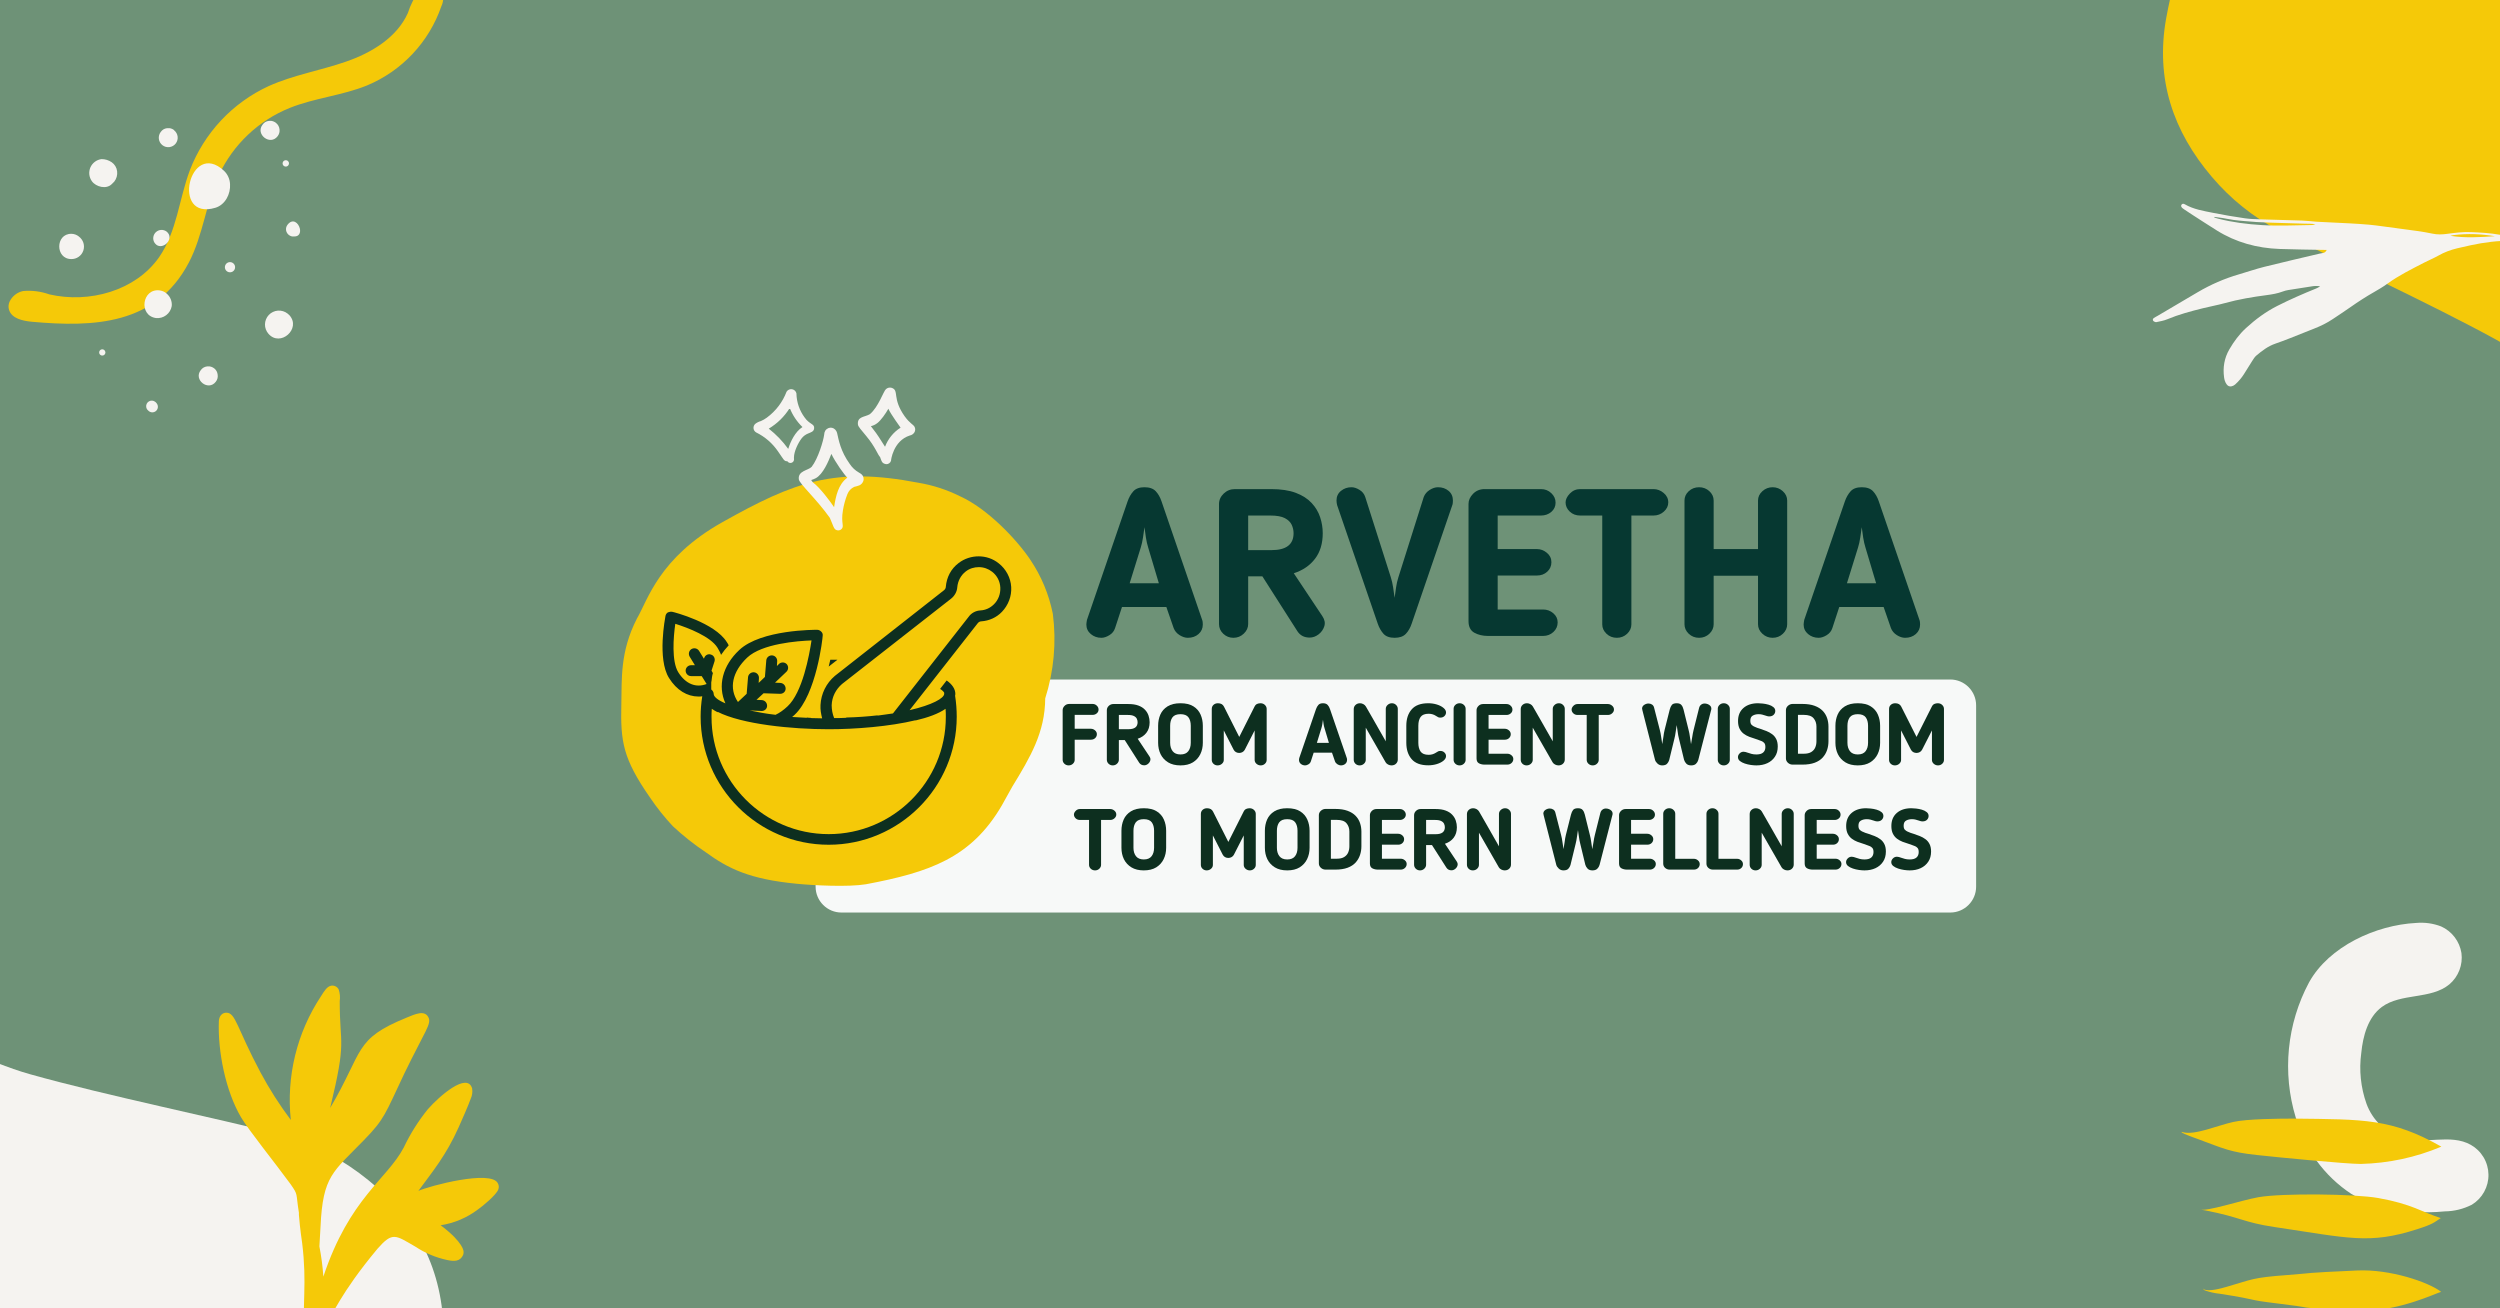
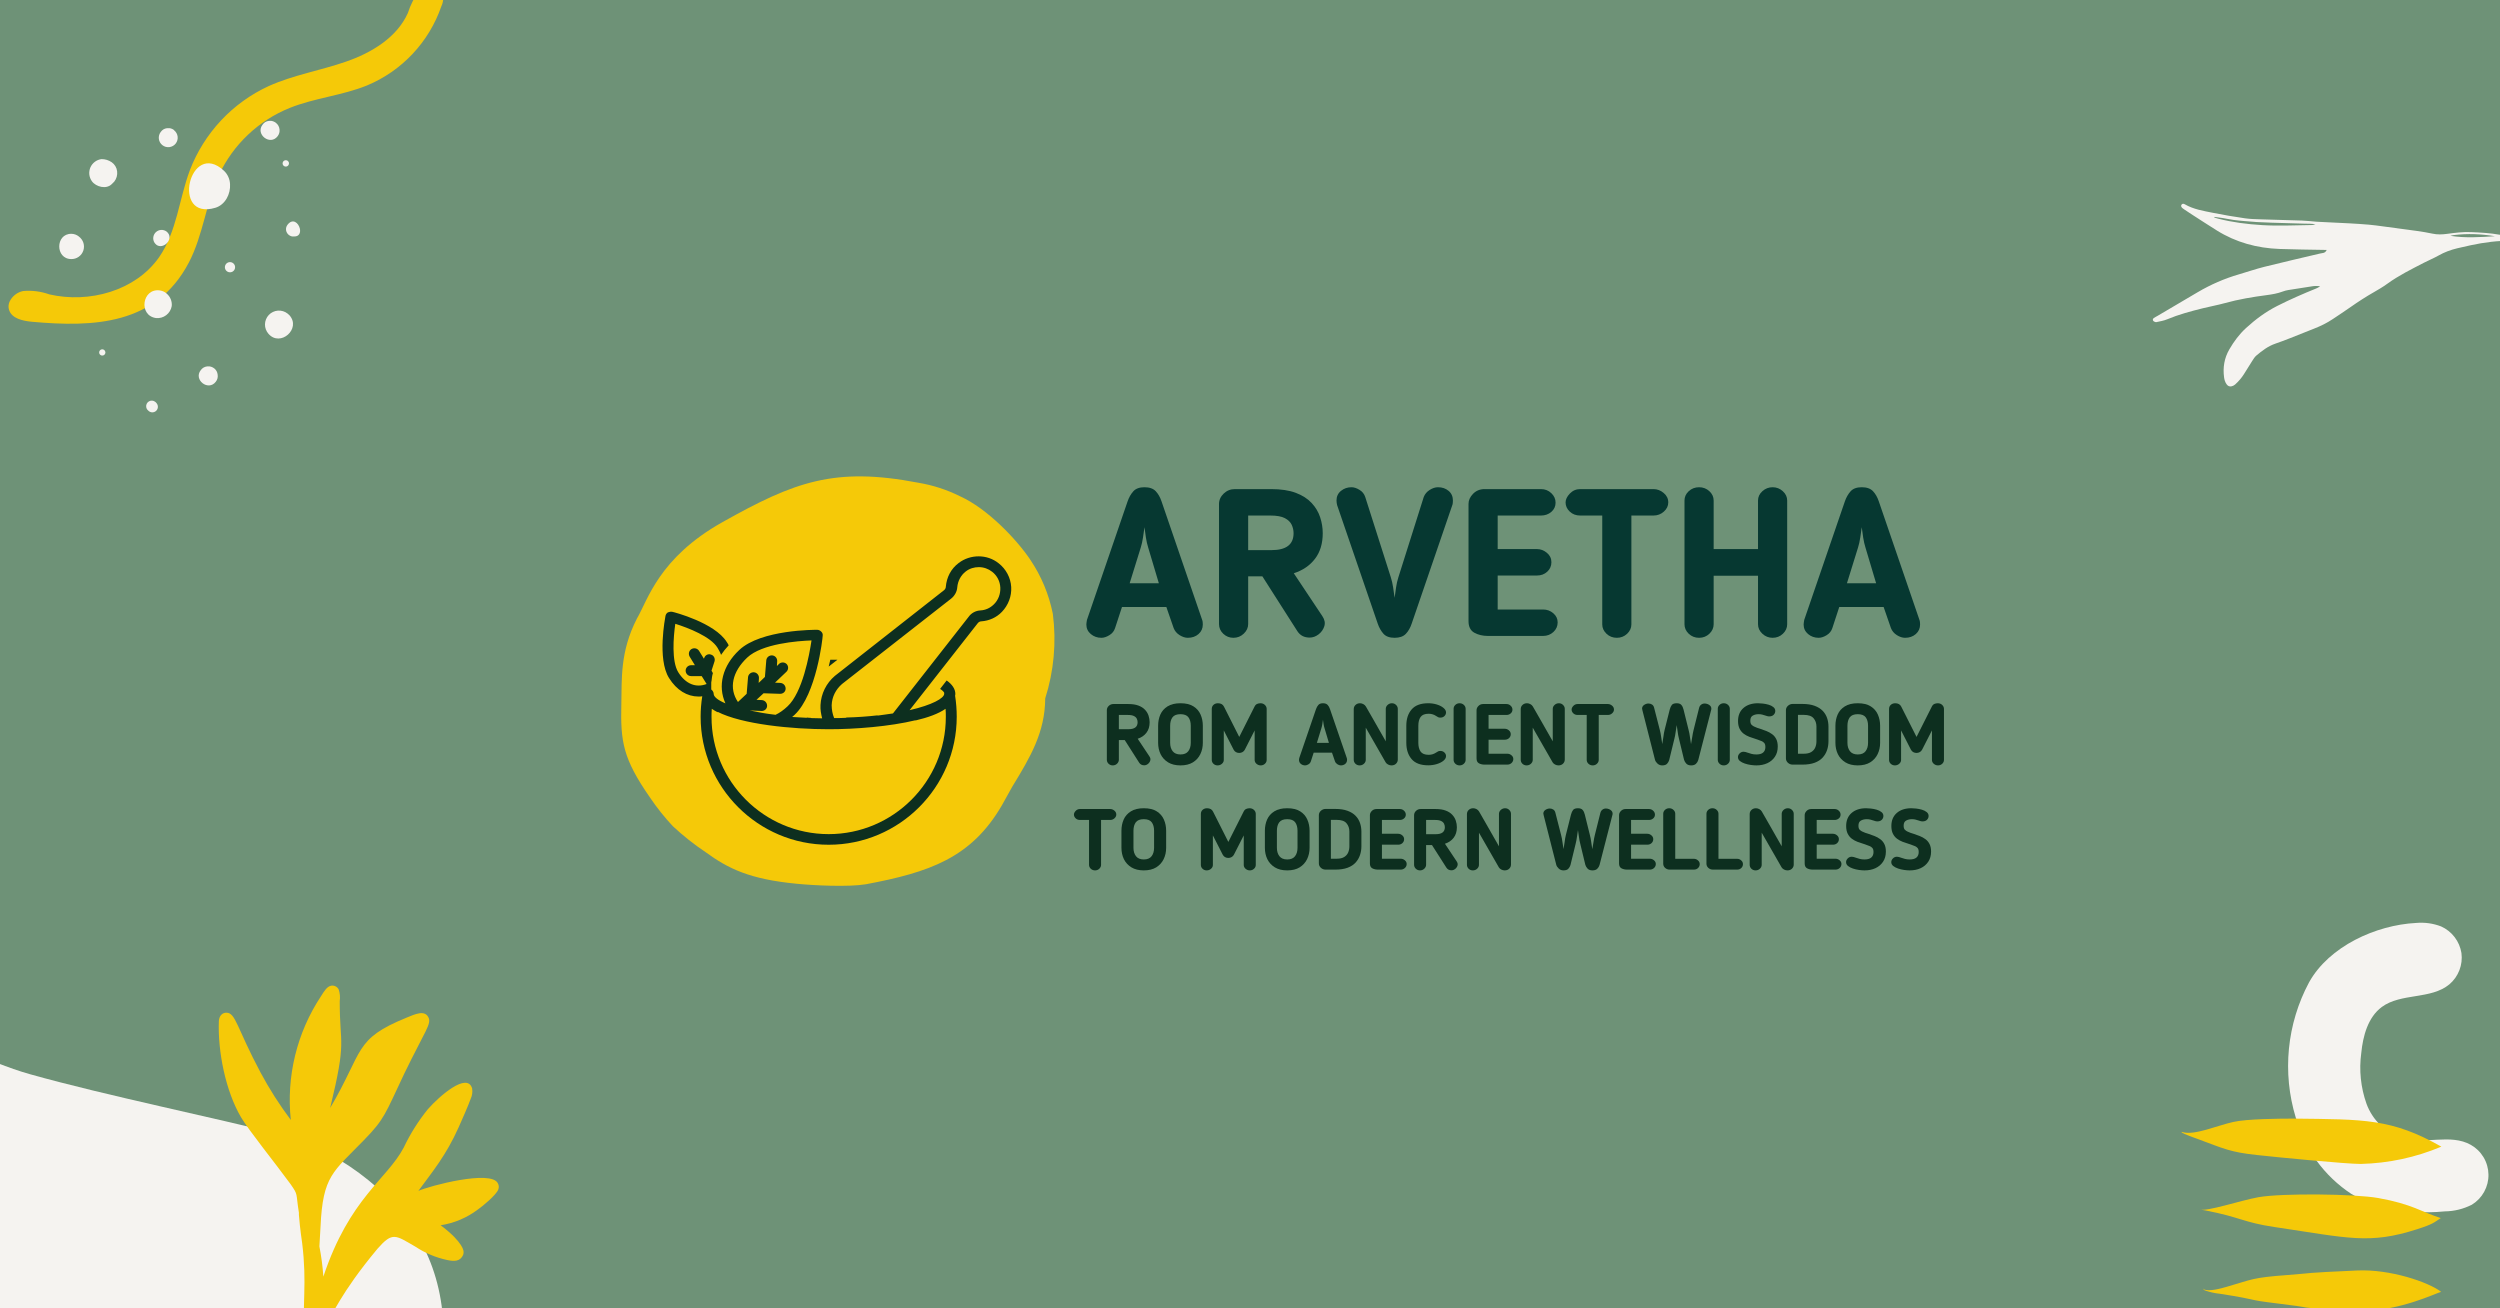
<svg xmlns="http://www.w3.org/2000/svg" version="1.0" preserveAspectRatio="xMidYMid meet" height="628" viewBox="0 0 900 471" zoomAndPan="magnify" width="1200">
  <defs>
    <g />
    <clipPath id="678a0a878f">
      <path clip-rule="nonzero" d="M 1 0 L 162 0 L 162 145 L 1 145 Z M 1 0" />
    </clipPath>
    <clipPath id="18388375ac">
      <path clip-rule="nonzero" d="M 1.699 115.281 L 36.422 -35.27 L 161.391 -6.445 L 126.668 144.102 Z M 1.699 115.281" />
    </clipPath>
    <clipPath id="90b26af9ac">
      <path clip-rule="nonzero" d="M 2 0 L 159 0 L 159 117 L 2 117 Z M 2 0" />
    </clipPath>
    <clipPath id="644ed50db5">
      <path clip-rule="nonzero" d="M 0.699 115.281 L 35.422 -35.27 L 160.391 -6.445 L 125.668 144.102 Z M 0.699 115.281" />
    </clipPath>
    <clipPath id="319be3bba9">
      <path clip-rule="nonzero" d="M 125.52 144.066 L 160.242 -6.48 L 35.273 -35.301 L 0.551 115.246 Z M 125.52 144.066" />
    </clipPath>
    <clipPath id="6e91e38a92">
      <rect height="145" y="0" width="161" x="0" />
    </clipPath>
    <clipPath id="21830c66ff">
      <path clip-rule="nonzero" d="M 21 43.523 L 109 43.523 L 109 148.523 L 21 148.523 Z M 21 43.523" />
    </clipPath>
    <clipPath id="51f9f557a3">
      <path clip-rule="nonzero" d="M 293.617 244.621 L 711.426 244.621 L 711.426 328.512 L 293.617 328.512 Z M 293.617 244.621" />
    </clipPath>
    <clipPath id="b1d0c1bede">
      <path clip-rule="nonzero" d="M 702.105 328.512 L 302.914 328.512 C 297.793 328.512 293.617 324.336 293.617 319.215 L 293.617 253.918 C 293.617 248.797 297.793 244.621 302.914 244.621 L 702.105 244.621 C 707.227 244.621 711.402 248.797 711.402 253.918 L 711.402 319.215 C 711.402 324.336 707.227 328.512 702.105 328.512 Z M 702.105 328.512" />
    </clipPath>
    <clipPath id="075021787e">
-       <path clip-rule="nonzero" d="M 0.617 0.621 L 418.426 0.621 L 418.426 84.512 L 0.617 84.512 Z M 0.617 0.621" />
-     </clipPath>
+       </clipPath>
    <clipPath id="1b281d61ce">
      <path clip-rule="nonzero" d="M 409.105 84.512 L 9.914 84.512 C 4.793 84.512 0.617 80.336 0.617 75.215 L 0.617 9.918 C 0.617 4.797 4.793 0.621 9.914 0.621 L 409.105 0.621 C 414.227 0.621 418.402 4.797 418.402 9.918 L 418.402 75.215 C 418.402 80.336 414.227 84.512 409.105 84.512 Z M 409.105 84.512" />
    </clipPath>
    <clipPath id="9ea64c68f0">
      <rect height="85" y="0" width="419" x="0" />
    </clipPath>
    <clipPath id="065f449e55">
      <path clip-rule="nonzero" d="M 223 171 L 380 171 L 380 319 L 223 319 Z M 223 171" />
    </clipPath>
    <clipPath id="b3a9022f01">
      <path clip-rule="nonzero" d="M 235.211 157.598 L 389.32 181.82 L 365.797 331.484 L 211.688 307.262 Z M 235.211 157.598" />
    </clipPath>
    <clipPath id="67ae95b3a8">
      <path clip-rule="nonzero" d="M 235.211 157.598 L 389.32 181.82 L 365.797 331.484 L 211.688 307.262 Z M 235.211 157.598" />
    </clipPath>
    <clipPath id="ddf5db93cd">
      <path clip-rule="nonzero" d="M 271.074 139.355 L 329.574 139.355 L 329.574 191.105 L 271.074 191.105 Z M 271.074 139.355" />
    </clipPath>
    <clipPath id="c4cacf56fc">
      <path clip-rule="nonzero" d="M 37 0.355 L 58.574 0.355 L 58.574 29 L 37 29 Z M 37 0.355" />
    </clipPath>
    <clipPath id="029a4800f7">
      <path clip-rule="nonzero" d="M 0.074 1 L 23 1 L 23 28 L 0.074 28 Z M 0.074 1" />
    </clipPath>
    <clipPath id="4a1cf8c334">
-       <rect height="53" y="0" width="59" x="0" />
-     </clipPath>
+       </clipPath>
    <clipPath id="81ec6f1d8f">
      <path clip-rule="nonzero" d="M 778 0 L 900 0 L 900 145 L 778 145 Z M 778 0" />
    </clipPath>
    <clipPath id="73e31f8fd3">
      <path clip-rule="nonzero" d="M 736.441 -26.203 L 1010.199 -196.68 L 1150.547 28.691 L 876.789 199.172 Z M 736.441 -26.203" />
    </clipPath>
    <clipPath id="085f6fedba">
-       <path clip-rule="nonzero" d="M 736.441 -26.203 L 1010.199 -196.68 L 1150.547 28.691 L 876.789 199.172 Z M 736.441 -26.203" />
-     </clipPath>
+       </clipPath>
    <clipPath id="036674cd54">
      <path clip-rule="nonzero" d="M 0 374 L 160 374 L 160 471 L 0 471 Z M 0 374" />
    </clipPath>
    <clipPath id="91158e68b8">
      <path clip-rule="nonzero" d="M 211.648 499.805 L -27 738.453 L -223.75 541.699 L 14.898 303.051 Z M 211.648 499.805" />
    </clipPath>
    <clipPath id="d8a6901e0b">
      <path clip-rule="nonzero" d="M 211.648 499.805 L -27 738.453 L -223.75 541.699 L 14.898 303.051 Z M 211.648 499.805" />
    </clipPath>
    <clipPath id="6c668dcc46">
      <path clip-rule="nonzero" d="M 775 73.352 L 900 73.352 L 900 139.352 L 775 139.352 Z M 775 73.352" />
    </clipPath>
    <clipPath id="bd35272e04">
      <path clip-rule="nonzero" d="M 78.434 354.645 L 179.684 354.645 L 179.684 471 L 78.434 471 Z M 78.434 354.645" />
    </clipPath>
    <clipPath id="7ae5e06675">
      <path clip-rule="nonzero" d="M 823 332 L 895.816 332 L 895.816 437 L 823 437 Z M 823 332" />
    </clipPath>
    <clipPath id="0d032c8ebb">
      <path clip-rule="nonzero" d="M 785.223 402.574 L 878.973 402.574 L 878.973 420 L 785.223 420 Z M 785.223 402.574" />
    </clipPath>
    <clipPath id="74d37259c8">
      <path clip-rule="nonzero" d="M 792 430 L 878.973 430 L 878.973 446 L 792 446 Z M 792 430" />
    </clipPath>
    <clipPath id="e23ef76f00">
      <path clip-rule="nonzero" d="M 793 457 L 878.973 457 L 878.973 471 L 793 471 Z M 793 457" />
    </clipPath>
    <clipPath id="c5d1affdf0">
      <path clip-rule="nonzero" d="M 238 200 L 364.035 200 L 364.035 304.273 L 238 304.273 Z M 238 200" />
    </clipPath>
    <clipPath id="be85189608">
      <rect height="70" y="0" width="322" x="0" />
    </clipPath>
  </defs>
  <rect fill-opacity="1" height="565.2" y="-47.1" fill="#ffffff" width="1080" x="-90" />
  <rect fill-opacity="1" height="565.2" y="-47.1" fill="#6e9277" width="1080" x="-90" />
  <g clip-path="url(#678a0a878f)">
    <g clip-path="url(#18388375ac)">
      <g transform="matrix(1, 0, 0, 1, 1, 0)">
        <g clip-path="url(#6e91e38a92)">
          <g clip-path="url(#90b26af9ac)">
            <g clip-path="url(#644ed50db5)">
              <g clip-path="url(#319be3bba9)">
                <path fill-rule="nonzero" fill-opacity="1" d="M 2.418 108.664 C 2.027 109.578 1.965 110.512 2.23 111.465 C 3.145 114.676 7.211 115.535 10.523 115.84 C 32.668 117.832 55.184 117.031 66.992 94.5 C 72.156 84.621 73.211 72.871 77.855 62.91 C 79.129 60.199 80.645 57.633 82.398 55.211 C 84.152 52.785 86.117 50.543 88.293 48.488 C 90.469 46.43 92.812 44.594 95.332 42.977 C 97.852 41.359 100.496 39.988 103.273 38.867 C 112.254 35.25 122.133 34.414 131.125 30.762 C 134.23 29.465 137.164 27.863 139.93 25.949 C 142.691 24.035 145.227 21.852 147.531 19.402 C 149.836 16.953 151.855 14.289 153.598 11.414 C 155.34 8.535 156.762 5.508 157.863 2.332 C 158.348 1.328 158.578 0.27 158.559 -0.848 C 158.535 -1.961 158.266 -3.012 157.746 -4 C 155.93 -6.453 151.867 -5.664 149.926 -3.418 C 148.129 -0.926 146.762 1.781 145.824 4.707 C 141.859 13.555 132.719 19.02 123.527 22.203 C 114.336 25.391 104.625 26.992 95.75 30.98 C 92.516 32.469 89.453 34.254 86.566 36.336 C 83.676 38.418 81.016 40.758 78.582 43.355 C 76.148 45.953 73.984 48.762 72.094 51.781 C 70.203 54.797 68.621 57.969 67.348 61.293 C 63.449 71.695 62.699 83.285 56.293 92.57 C 47.801 104.719 31.102 109.285 16.758 105.977 C 13.711 104.895 10.574 104.492 7.352 104.766 C 6.262 104.98 5.285 105.434 4.414 106.121 C 3.543 106.809 2.879 107.656 2.418 108.664 Z M 2.418 108.664" fill="#f5c908" />
              </g>
            </g>
          </g>
        </g>
      </g>
    </g>
  </g>
  <g clip-path="url(#21830c66ff)">
    <path fill-rule="nonzero" fill-opacity="1" d="M 37.488 125.977 C 37.348 125.875 37.191 125.809 37.023 125.777 C 36.852 125.746 36.684 125.754 36.516 125.801 C 36.348 125.848 36.199 125.93 36.07 126.047 C 35.941 126.164 35.844 126.301 35.781 126.465 C 35.715 126.625 35.691 126.793 35.703 126.965 C 35.715 127.137 35.766 127.301 35.855 127.449 C 35.941 127.598 36.059 127.723 36.207 127.816 C 36.352 127.914 36.508 127.973 36.68 127.992 C 36.855 128.016 37.023 127.996 37.188 127.941 C 37.352 127.883 37.496 127.793 37.617 127.672 C 37.738 127.547 37.828 127.406 37.883 127.238 C 37.941 127.074 37.957 126.906 37.934 126.734 C 37.887 126.422 37.738 126.168 37.488 125.977 Z M 103.586 57.918 C 103.43 57.789 103.25 57.715 103.047 57.688 C 102.77 57.648 102.512 57.703 102.273 57.848 C 102.039 57.996 101.875 58.203 101.789 58.469 C 101.699 58.734 101.711 58.996 101.816 59.258 C 101.918 59.516 102.098 59.711 102.344 59.84 C 102.59 59.973 102.852 60.008 103.125 59.949 C 103.398 59.891 103.621 59.75 103.789 59.527 C 103.98 59.273 104.062 58.992 104.035 58.676 C 103.992 58.367 103.848 58.121 103.602 57.934 Z M 55.844 144.633 C 55.523 144.387 55.16 144.254 54.758 144.227 C 54.355 144.199 53.98 144.289 53.629 144.488 C 53.277 144.688 53.012 144.969 52.832 145.328 C 52.648 145.688 52.582 146.07 52.629 146.469 C 52.699 147.023 52.949 147.473 53.383 147.82 C 53.562 148.008 53.766 148.156 54 148.262 C 54.234 148.371 54.48 148.43 54.734 148.445 C 54.992 148.457 55.242 148.422 55.484 148.34 C 55.73 148.254 55.949 148.129 56.145 147.961 C 56.34 147.793 56.496 147.598 56.613 147.367 C 56.73 147.141 56.805 146.898 56.828 146.641 C 56.852 146.387 56.828 146.133 56.758 145.887 C 56.688 145.641 56.57 145.414 56.414 145.211 C 56.258 144.984 56.066 144.793 55.844 144.633 Z M 28.391 85.156 C 28.773 85.438 29.105 85.77 29.383 86.156 C 29.66 86.543 29.875 86.961 30.02 87.414 C 30.164 87.867 30.234 88.332 30.23 88.809 C 30.227 89.281 30.152 89.746 30 90.199 C 29.848 90.648 29.633 91.066 29.352 91.449 C 29.066 91.832 28.73 92.16 28.344 92.434 C 27.957 92.711 27.535 92.918 27.082 93.062 C 26.629 93.203 26.164 93.273 25.688 93.266 C 19.848 93.266 19.902 84.129 25.688 84.168 C 26.699 84.184 27.602 84.512 28.391 85.141 Z M 56.223 88.062 C 58.766 90.145 63.09 85.789 59.914 83.316 C 59.633 83.121 59.328 82.973 58.996 82.883 C 58.668 82.789 58.332 82.75 57.988 82.773 C 57.648 82.793 57.32 82.871 57.004 83.004 C 56.688 83.141 56.402 83.32 56.148 83.551 C 55.895 83.781 55.688 84.051 55.523 84.352 C 55.363 84.652 55.254 84.973 55.199 85.312 C 55.148 85.648 55.152 85.988 55.211 86.324 C 55.273 86.664 55.391 86.98 55.562 87.277 C 55.746 87.566 55.965 87.824 56.223 88.047 Z M 59.914 105.633 C 60.602 106.184 61.113 106.863 61.449 107.676 C 61.789 108.484 61.914 109.328 61.82 110.203 C 61.762 110.523 61.68 110.836 61.562 111.145 C 61.449 111.449 61.305 111.742 61.137 112.02 C 60.969 112.297 60.773 112.559 60.555 112.801 C 60.336 113.043 60.098 113.266 59.836 113.461 C 59.578 113.66 59.301 113.832 59.012 113.977 C 58.719 114.121 58.414 114.238 58.102 114.328 C 57.789 114.418 57.469 114.477 57.145 114.504 C 56.82 114.535 56.492 114.535 56.168 114.5 C 49.773 113.621 51.141 103.688 57.52 104.551 C 58.418 104.676 59.215 105.027 59.914 105.605 Z M 40.191 58.391 C 39.086 57.645 37.863 57.277 36.527 57.281 C 36.312 57.312 36.098 57.352 35.887 57.406 C 35.676 57.461 35.469 57.531 35.266 57.613 C 35.066 57.695 34.867 57.789 34.68 57.898 C 34.488 58.008 34.309 58.125 34.133 58.258 C 33.957 58.387 33.793 58.531 33.637 58.684 C 33.48 58.836 33.336 59 33.203 59.168 C 33.066 59.34 32.945 59.52 32.832 59.707 C 32.719 59.895 32.621 60.09 32.535 60.289 C 32.449 60.492 32.375 60.695 32.316 60.906 C 32.258 61.117 32.211 61.328 32.18 61.543 C 32.148 61.762 32.129 61.977 32.125 62.195 C 32.121 62.414 32.133 62.633 32.156 62.848 C 32.18 63.066 32.219 63.281 32.27 63.492 C 32.324 63.703 32.391 63.91 32.469 64.113 C 32.547 64.316 32.641 64.516 32.746 64.707 C 32.848 64.898 32.965 65.082 33.094 65.258 C 34.566 67.285 38.258 68.258 40.23 66.285 L 41.137 65.379 C 41.547 64.852 41.844 64.266 42.02 63.625 C 42.199 62.98 42.246 62.324 42.164 61.664 C 42.086 61 41.875 60.383 41.531 59.812 C 41.188 59.242 40.742 58.77 40.191 58.391 Z M 103.52 112.879 C 103.027 112.496 102.48 112.211 101.883 112.027 C 101.285 111.848 100.676 111.777 100.051 111.824 C 99.43 111.871 98.832 112.027 98.27 112.297 C 97.703 112.562 97.207 112.926 96.777 113.379 C 96.344 113.832 96.012 114.348 95.773 114.926 C 95.535 115.504 95.41 116.105 95.395 116.73 C 95.379 117.355 95.48 117.961 95.691 118.547 C 95.906 119.137 96.215 119.668 96.625 120.137 C 100.898 125.098 108.547 118.312 104.184 113.473 C 103.98 113.254 103.758 113.055 103.52 112.879 Z M 107.941 82.262 C 107.465 80.289 105.426 78.438 103.508 80.91 C 103.07 81.488 102.895 82.137 102.98 82.859 C 103.02 83.141 103.105 83.41 103.234 83.664 C 103.359 83.922 103.523 84.152 103.723 84.355 C 103.926 84.559 104.152 84.727 104.406 84.859 C 104.66 84.992 104.926 85.082 105.211 85.129 L 105.926 85.129 C 107.777 85.168 108.277 83.684 107.941 82.262 Z M 82.812 66.258 C 83.066 69.84 81.066 73.719 77.566 74.789 C 61.348 79.707 68.266 49.875 80.66 61.5 C 81.312 62.129 81.82 62.852 82.191 63.672 C 82.562 64.496 82.77 65.355 82.812 66.258 Z M 83.918 94.738 C 83.703 94.574 83.465 94.461 83.195 94.402 C 82.93 94.34 82.664 94.34 82.398 94.402 C 82.133 94.461 81.895 94.57 81.676 94.738 C 81.461 94.902 81.289 95.109 81.164 95.352 C 81.039 95.594 80.973 95.848 80.961 96.121 C 80.949 96.395 80.996 96.656 81.102 96.906 C 81.207 97.156 81.359 97.375 81.562 97.559 C 81.766 97.742 81.996 97.871 82.258 97.953 C 82.516 98.031 82.781 98.055 83.051 98.016 C 83.32 97.977 83.57 97.887 83.797 97.738 C 84.027 97.59 84.215 97.398 84.359 97.168 C 84.5 96.938 84.59 96.688 84.621 96.414 C 84.664 96.094 84.621 95.781 84.496 95.484 C 84.371 95.184 84.176 94.938 83.918 94.738 Z M 77.066 132.586 C 76.59 132.219 76.055 131.992 75.457 131.91 L 74.539 131.91 C 73.586 132.031 72.828 132.484 72.27 133.262 C 69.562 136.711 74.973 140.953 77.676 137.441 C 78.258 136.699 78.488 135.859 78.363 134.926 C 78.266 133.953 77.836 133.164 77.066 132.559 Z M 99.316 44.211 C 98.84 43.844 98.305 43.613 97.707 43.523 L 96.789 43.523 C 95.832 43.633 95.082 44.086 94.531 44.875 C 91.828 48.32 97.234 52.566 99.938 49.051 C 100.508 48.305 100.738 47.469 100.629 46.535 C 100.508 45.582 100.07 44.809 99.316 44.211 Z M 62.672 46.836 C 62.195 46.461 61.66 46.234 61.062 46.145 L 60.145 46.145 C 59.188 46.258 58.43 46.711 57.871 47.496 C 57.598 47.852 57.398 48.25 57.281 48.684 C 57.16 49.121 57.129 49.559 57.188 50.008 C 57.242 50.457 57.383 50.875 57.605 51.266 C 57.828 51.66 58.121 51.992 58.477 52.27 C 58.832 52.547 59.227 52.746 59.66 52.863 C 60.098 52.984 60.539 53.016 60.984 52.961 C 61.434 52.906 61.852 52.766 62.246 52.543 C 62.637 52.32 62.973 52.035 63.25 51.68 C 63.527 51.324 63.727 50.926 63.848 50.492 C 63.969 50.059 64.004 49.617 63.949 49.172 C 63.895 48.723 63.754 48.301 63.535 47.91 C 63.312 47.516 63.023 47.18 62.672 46.902 Z M 62.672 46.836" fill="#f5f3f0" />
  </g>
  <g clip-path="url(#51f9f557a3)">
    <g clip-path="url(#b1d0c1bede)">
      <g transform="matrix(1, 0, 0, 1, 293, 244)">
        <g clip-path="url(#9ea64c68f0)">
          <g clip-path="url(#075021787e)">
            <g clip-path="url(#1b281d61ce)">
              <path fill-rule="nonzero" fill-opacity="1" d="M 0.617 0.621 L 418.426 0.621 L 418.426 84.512 L 0.617 84.512 Z M 0.617 0.621" fill="#f7f9f8" />
            </g>
          </g>
        </g>
      </g>
    </g>
  </g>
  <g fill-opacity="1" fill="#063831">
    <g transform="translate(389.963, 228.936)">
      <g>
        <path d="M 13.953 -10.422 L 11.469 -2.844 C 11.125 -1.75 10.438 -0.891 9.406 -0.266 C 8.383 0.359 7.426 0.672 6.531 0.672 C 5.07 0.672 3.805 0.223 2.734 -0.672 C 1.66 -1.578 1.125 -2.727 1.125 -4.125 C 1.125 -4.32 1.148 -4.594 1.203 -4.938 C 1.254 -5.289 1.301 -5.57 1.344 -5.781 L 15.969 -48.438 C 16.469 -49.883 17.156 -51.094 18.031 -52.062 C 18.906 -53.039 20.242 -53.531 22.047 -53.531 C 23.848 -53.531 25.195 -53.055 26.094 -52.109 C 26.988 -51.16 27.688 -49.938 28.188 -48.438 L 42.812 -5.781 C 42.914 -5.57 42.977 -5.289 43 -4.938 C 43.031 -4.594 43.047 -4.32 43.047 -4.125 C 43.047 -2.727 42.531 -1.578 41.5 -0.672 C 40.477 0.223 39.191 0.672 37.641 0.672 C 36.691 0.672 35.703 0.348 34.672 -0.297 C 33.648 -0.953 32.941 -1.801 32.547 -2.844 L 29.922 -10.422 Z M 27.219 -18.969 L 23.391 -31.797 C 23.047 -32.891 22.77 -34.098 22.562 -35.422 C 22.363 -36.754 22.191 -37.992 22.047 -39.141 C 21.898 -37.992 21.723 -36.754 21.516 -35.422 C 21.316 -34.098 21.047 -32.891 20.703 -31.797 L 16.719 -18.969 Z M 27.219 -18.969" />
      </g>
    </g>
  </g>
  <g fill-opacity="1" fill="#063831">
    <g transform="translate(434.124, 228.936)">
      <g>
        <path d="M 42.062 -36.969 C 42.062 -33.27 41.133 -30.207 39.281 -27.781 C 37.438 -25.352 34.891 -23.613 31.641 -22.562 L 41.922 -7.125 C 42.766 -5.875 43 -4.66 42.625 -3.484 C 42.25 -2.305 41.562 -1.332 40.562 -0.562 C 39.562 0.207 38.488 0.594 37.344 0.594 C 35.395 0.594 33.922 -0.176 32.922 -1.719 L 20.328 -21.453 L 15.219 -21.453 L 15.219 -4.281 C 15.219 -2.977 14.691 -1.828 13.641 -0.828 C 12.598 0.172 11.348 0.672 9.891 0.672 C 8.492 0.672 7.281 0.188 6.25 -0.781 C 5.227 -1.758 4.719 -2.926 4.719 -4.281 L 4.719 -47.469 C 4.719 -48.914 5.281 -50.176 6.406 -51.25 C 7.531 -52.32 8.867 -52.859 10.422 -52.859 L 23.469 -52.859 C 27.02 -52.859 29.984 -52.41 32.359 -51.516 C 34.734 -50.617 36.629 -49.406 38.047 -47.875 C 39.473 -46.352 40.5 -44.641 41.125 -42.734 C 41.75 -40.836 42.062 -38.914 42.062 -36.969 Z M 31.562 -36.969 C 31.562 -38.02 31.336 -39.031 30.891 -40 C 30.441 -40.977 29.617 -41.781 28.422 -42.406 C 27.223 -43.031 25.473 -43.344 23.172 -43.344 L 15.219 -43.344 L 15.219 -30.891 L 23.625 -30.891 C 28.914 -30.891 31.562 -32.914 31.562 -36.969 Z M 31.562 -36.969" />
      </g>
    </g>
  </g>
  <g fill-opacity="1" fill="#063831">
    <g transform="translate(480.235, 228.936)">
      <g>
        <path d="M 23.172 -21.078 L 32.312 -50.016 C 32.719 -51.066 33.43 -51.914 34.453 -52.562 C 35.484 -53.207 36.473 -53.531 37.422 -53.531 C 38.961 -53.531 40.242 -53.094 41.266 -52.219 C 42.297 -51.352 42.812 -50.191 42.812 -48.734 C 42.812 -48.535 42.797 -48.258 42.766 -47.906 C 42.742 -47.562 42.688 -47.289 42.594 -47.094 L 27.969 -4.422 C 27.469 -2.922 26.766 -1.695 25.859 -0.75 C 24.961 0.195 23.617 0.672 21.828 0.672 C 20.023 0.672 18.688 0.188 17.812 -0.781 C 16.938 -1.758 16.25 -2.973 15.75 -4.422 L 1.125 -47.094 C 1.07 -47.289 1.02 -47.562 0.969 -47.906 C 0.926 -48.258 0.906 -48.535 0.906 -48.734 C 0.906 -50.191 1.441 -51.352 2.516 -52.219 C 3.586 -53.094 4.848 -53.531 6.297 -53.531 C 7.191 -53.531 8.148 -53.219 9.172 -52.594 C 10.203 -51.977 10.895 -51.117 11.25 -50.016 L 20.469 -21.078 C 20.82 -19.973 21.098 -18.758 21.297 -17.438 C 21.492 -16.113 21.672 -14.875 21.828 -13.719 C 21.973 -14.875 22.145 -16.113 22.344 -17.438 C 22.539 -18.758 22.816 -19.973 23.172 -21.078 Z M 23.172 -21.078" />
      </g>
    </g>
  </g>
  <g fill-opacity="1" fill="#063831">
    <g transform="translate(523.946, 228.936)">
      <g>
        <path d="M 36.812 -4.875 C 36.812 -3.52 36.301 -2.367 35.281 -1.422 C 34.258 -0.473 33.02 0 31.562 0 L 11.703 0 C 9.848 0 8.219 -0.383 6.812 -1.156 C 5.414 -1.938 4.719 -3.328 4.719 -5.328 L 4.719 -47.547 C 4.719 -48.836 5.266 -50.047 6.359 -51.172 C 7.461 -52.297 8.844 -52.859 10.5 -52.859 L 30.812 -52.859 C 32.27 -52.859 33.508 -52.367 34.531 -51.391 C 35.551 -50.422 36.062 -49.285 36.062 -47.984 C 36.062 -46.641 35.551 -45.531 34.531 -44.656 C 33.508 -43.781 32.27 -43.344 30.812 -43.344 L 15.219 -43.344 L 15.219 -31.266 L 29.391 -31.266 C 30.691 -31.266 31.879 -30.812 32.953 -29.906 C 34.023 -29.008 34.562 -27.891 34.562 -26.547 C 34.562 -25.191 34.062 -24.051 33.062 -23.125 C 32.062 -22.207 30.836 -21.75 29.391 -21.75 L 15.219 -21.75 L 15.219 -9.516 L 31.562 -9.516 C 32.969 -9.516 34.191 -9.066 35.234 -8.172 C 36.285 -7.273 36.812 -6.176 36.812 -4.875 Z M 36.812 -4.875" />
      </g>
    </g>
  </g>
  <g fill-opacity="1" fill="#063831">
    <g transform="translate(562.484, 228.936)">
      <g>
        <path d="M 14.328 -4.125 L 14.328 -43.344 L 6.375 -43.344 C 4.875 -43.344 3.625 -43.816 2.625 -44.766 C 1.625 -45.711 1.125 -46.812 1.125 -48.062 C 1.125 -49.113 1.633 -50.176 2.656 -51.25 C 3.688 -52.32 4.926 -52.859 6.375 -52.859 L 32.766 -52.859 C 34.117 -52.859 35.344 -52.395 36.438 -51.469 C 37.539 -50.551 38.094 -49.414 38.094 -48.062 C 38.094 -46.812 37.566 -45.711 36.516 -44.766 C 35.461 -43.816 34.211 -43.344 32.766 -43.344 L 24.812 -43.344 L 24.812 -4.125 C 24.812 -2.875 24.301 -1.758 23.281 -0.781 C 22.258 0.188 21.023 0.672 19.578 0.672 C 18.117 0.672 16.879 0.188 15.859 -0.781 C 14.836 -1.758 14.328 -2.875 14.328 -4.125 Z M 14.328 -4.125" />
      </g>
    </g>
  </g>
  <g fill-opacity="1" fill="#063831">
    <g transform="translate(601.697, 228.936)">
      <g>
        <path d="M 41.688 -4.203 C 41.688 -2.898 41.172 -1.758 40.141 -0.781 C 39.117 0.188 37.883 0.672 36.438 0.672 C 35.039 0.672 33.816 0.188 32.766 -0.781 C 31.711 -1.758 31.188 -2.898 31.188 -4.203 L 31.188 -21.672 L 15.219 -21.672 L 15.219 -4.203 C 15.219 -2.898 14.703 -1.758 13.672 -0.781 C 12.648 0.188 11.414 0.672 9.969 0.672 C 8.52 0.672 7.281 0.188 6.25 -0.781 C 5.227 -1.758 4.719 -2.898 4.719 -4.203 L 4.719 -48.734 C 4.719 -50.035 5.227 -51.16 6.25 -52.109 C 7.281 -53.055 8.52 -53.531 9.969 -53.531 C 11.414 -53.531 12.648 -53.055 13.672 -52.109 C 14.703 -51.16 15.219 -50.035 15.219 -48.734 L 15.219 -31.266 L 31.188 -31.266 L 31.188 -48.734 C 31.188 -50.035 31.711 -51.16 32.766 -52.109 C 33.816 -53.055 35.039 -53.531 36.438 -53.531 C 37.844 -53.531 39.066 -53.055 40.109 -52.109 C 41.16 -51.16 41.688 -50.035 41.688 -48.734 Z M 41.688 -4.203" />
      </g>
    </g>
  </g>
  <g fill-opacity="1" fill="#063831">
    <g transform="translate(648.182, 228.936)">
      <g>
        <path d="M 13.953 -10.422 L 11.469 -2.844 C 11.125 -1.75 10.438 -0.891 9.406 -0.266 C 8.383 0.359 7.426 0.672 6.531 0.672 C 5.07 0.672 3.805 0.223 2.734 -0.672 C 1.66 -1.578 1.125 -2.727 1.125 -4.125 C 1.125 -4.32 1.148 -4.594 1.203 -4.938 C 1.254 -5.289 1.301 -5.57 1.344 -5.781 L 15.969 -48.438 C 16.469 -49.883 17.156 -51.094 18.031 -52.062 C 18.906 -53.039 20.242 -53.531 22.047 -53.531 C 23.848 -53.531 25.195 -53.055 26.094 -52.109 C 26.988 -51.16 27.688 -49.938 28.188 -48.438 L 42.812 -5.781 C 42.914 -5.57 42.977 -5.289 43 -4.938 C 43.031 -4.594 43.047 -4.32 43.047 -4.125 C 43.047 -2.727 42.531 -1.578 41.5 -0.672 C 40.477 0.223 39.191 0.672 37.641 0.672 C 36.691 0.672 35.703 0.348 34.672 -0.297 C 33.648 -0.953 32.941 -1.801 32.547 -2.844 L 29.922 -10.422 Z M 27.219 -18.969 L 23.391 -31.797 C 23.047 -32.891 22.77 -34.098 22.562 -35.422 C 22.363 -36.754 22.191 -37.992 22.047 -39.141 C 21.898 -37.992 21.723 -36.754 21.516 -35.422 C 21.316 -34.098 21.047 -32.891 20.703 -31.797 L 16.719 -18.969 Z M 27.219 -18.969" />
      </g>
    </g>
  </g>
  <g clip-path="url(#065f449e55)">
    <g clip-path="url(#b3a9022f01)">
      <g clip-path="url(#67ae95b3a8)">
        <path fill-rule="nonzero" fill-opacity="1" d="M 254.051 306.797 C 249.852 303.996 245.91 300.871 242.223 297.43 C 239.215 294.219 236.484 290.789 234.023 287.145 C 224.211 273.016 223.363 266.988 223.684 253.391 C 223.898 244.633 223.129 234.719 229.281 222.711 C 233.227 216.027 237.121 200.852 260.078 187.977 C 286.008 173.426 300.41 167.98 330.605 173.785 C 335.848 174.664 340.848 176.289 345.609 178.652 C 355.438 183.094 365.945 194.109 370.906 201.5 C 374.902 207.453 377.605 213.941 379.023 220.973 C 379.684 226.086 379.781 231.211 379.32 236.348 C 378.855 241.484 377.844 246.512 376.277 251.426 C 376.211 263.652 370.914 272.574 364.406 283.219 L 360.68 289.914 C 349.641 308.887 334.574 314.023 311.742 318.332 C 305.457 319.383 292.945 318.762 286.902 318.16 C 269.797 316.531 262.141 312.676 254.051 306.797 Z M 254.051 306.797" fill="#f5c908" />
      </g>
    </g>
  </g>
  <g clip-path="url(#ddf5db93cd)">
    <g transform="matrix(1, 0, 0, 1, 271, 139)">
      <g clip-path="url(#4a1cf8c334)">
        <path fill-rule="nonzero" fill-opacity="1" d="M 27.734 47.41 L 27.652 47.293 Z M 27.734 47.41" fill="#f5f3f0" />
        <path fill-rule="nonzero" fill-opacity="1" d="M 39.859 32.957 C 39.949 33.363 39.93 33.762 39.805 34.156 C 39.117 35.918 37.668 35.922 36.508 36.273 C 35.328 36.844 34.504 37.738 34.035 38.961 C 33.301 40.828 32.773 42.75 32.453 44.73 C 31.648 49.469 33.098 50.402 31.898 51.508 C 31.676 51.707 31.422 51.84 31.133 51.906 C 30.848 51.969 30.559 51.961 30.277 51.875 C 29.109 51.57 29.039 50.32 27.734 47.41 C 22.887 40.602 16.785 35.133 16.578 33.562 C 16.172 30.449 20.012 30.359 21.207 29.055 C 23.566 26.004 25.434 19.594 25.695 17.52 C 25.703 16.984 25.84 16.488 26.105 16.023 C 27.406 14.238 29.863 14.773 30.379 16.992 C 30.922 19.355 31.594 23.422 34.887 27.984 C 35.746 29.301 36.859 30.348 38.223 31.129 C 39.043 31.59 39.668 32.023 39.859 32.957 Z M 28.297 24.402 C 27.234 27.152 25.289 31.707 22.715 33.129 C 22.172 33.414 21.609 33.641 21.023 33.816 L 21.664 34.695 C 24.023 36.32 28.062 41.742 29.273 43.582 C 29.883 39.578 30.793 35.34 34.039 32.965 C 32.949 31.938 29.652 27.305 28.297 24.402 Z M 28.297 24.402" fill="#f5f3f0" />
        <g clip-path="url(#c4cacf56fc)">
          <path fill-rule="nonzero" fill-opacity="1" d="M 58.156 16.703 C 57.758 17.285 57.211 17.645 56.516 17.781 C 50.449 19.746 49.715 26.934 49.77 26.863 C 49.656 27.246 49.438 27.555 49.109 27.785 C 48.781 28.02 48.418 28.125 48.02 28.105 C 46.508 27.84 46.426 27.172 45.828 25.539 C 45.012 24.773 44.125 21.883 40.855 17.98 C 38.938 15.688 37.934 14.547 37.859 13.859 C 37.516 10.879 40.332 11.188 42.145 10.109 C 45.238 7.555 47.031 1.867 47.949 1.082 C 48.23 0.832 48.551 0.664 48.918 0.578 C 49.285 0.496 49.652 0.508 50.012 0.617 C 52.828 1.586 50.012 4.312 54.715 10.918 C 56.586 13.477 57.676 13.715 58.234 14.645 C 58.406 14.969 58.484 15.316 58.473 15.684 C 58.457 16.051 58.355 16.391 58.156 16.703 Z M 48.809 8.152 C 47.91 9.801 46.102 12.383 44.812 13.332 C 44.129 13.871 43.363 14.234 42.512 14.418 C 43.141 15.27 43.809 16.094 44.434 16.949 L 44.332 16.812 L 44.586 17.172 C 44.586 17.121 44.516 17.066 44.477 17.02 C 45.52 18.488 44.598 17.176 47.613 21.828 C 48.148 20.41 48.891 19.113 49.848 17.938 C 50.805 16.762 51.926 15.77 53.207 14.957 C 53.152 14.848 49.715 10.191 48.809 8.152 Z M 54.633 10.727 L 54.695 10.824 Z M 54.801 10.969 L 54.801 11.008 Z M 54.801 10.969" fill="#f5f3f0" />
        </g>
        <path fill-rule="nonzero" fill-opacity="1" d="M 7.129 14.355 L 7.031 14.422 Z M 7.129 14.355" fill="#f5f3f0" />
        <path fill-rule="nonzero" fill-opacity="1" d="M 6.922 14.504 L 7.121 14.367 Z M 6.922 14.504" fill="#f5f3f0" />
        <g clip-path="url(#029a4800f7)">
          <path fill-rule="nonzero" fill-opacity="1" d="M 19.953 17.047 C 19.02 17.418 18.238 17.996 17.609 18.777 C 16.316 20.48 14.863 23.441 14.82 25.68 C 14.82 26.211 15.008 26.789 14.438 27.316 C 14.293 27.449 14.129 27.543 13.941 27.602 C 13.758 27.66 13.566 27.676 13.375 27.648 C 13.184 27.621 13.004 27.555 12.84 27.449 C 12.68 27.344 12.547 27.207 12.445 27.043 C 11.242 27.164 11 26.195 9.113 23.539 C 7.074 20.562 4.438 18.273 1.207 16.668 C 1.074 16.594 0.957 16.504 0.848 16.398 C 0.738 16.293 0.641 16.176 0.559 16.051 C 0.48 15.922 0.414 15.789 0.363 15.645 C 0.312 15.504 0.281 15.355 0.266 15.207 C 0.25 15.055 0.254 14.906 0.273 14.754 C 0.293 14.605 0.332 14.461 0.387 14.32 C 0.441 14.18 0.512 14.047 0.598 13.922 C 0.684 13.797 0.785 13.688 0.898 13.586 C 1.5 13.121 2.168 12.789 2.902 12.59 C 3.672 12.258 4.391 11.844 5.066 11.344 C 6.676 10.164 8.082 8.777 9.293 7.188 C 10.5 5.598 11.461 3.871 12.168 2.004 C 12.379 1.668 12.668 1.418 13.031 1.258 C 13.395 1.098 13.773 1.055 14.164 1.125 C 14.555 1.195 14.891 1.371 15.176 1.648 C 15.461 1.926 15.641 2.262 15.719 2.648 C 15.805 3.473 15.719 3.488 15.789 3.898 C 15.949 5.422 16.328 6.887 16.938 8.293 C 17.543 9.699 18.344 10.98 19.34 12.141 C 21.004 13.879 22.172 13.723 22.09 15.137 C 22.066 16.414 20.742 16.695 19.953 17.047 Z M 2.84 16.566 L 2.949 16.523 Z M 15.371 4.113 L 15.371 4.059 Z M 15.371 4.051 C 15.418 3.953 15.465 3.859 15.508 3.762 Z M 13.309 7.891 C 11.383 10.965 8.863 13.441 5.754 15.316 C 8.43 17.418 10.766 19.844 12.762 22.605 L 12.664 22.469 L 12.762 22.605 C 13.586 19.938 15.246 16.422 17.883 14.738 C 15.871 12.781 14.348 10.5 13.309 7.891 Z M 13.309 7.891" fill="#f5f3f0" />
        </g>
        <path fill-rule="nonzero" fill-opacity="1" d="M 7.129 14.367 L 7.312 14.23 L 7.129 14.355 L 7.168 14.355 Z M 7.129 14.367" fill="#f5f3f0" />
      </g>
    </g>
  </g>
  <g clip-path="url(#81ec6f1d8f)">
    <g clip-path="url(#73e31f8fd3)">
      <g clip-path="url(#085f6fedba)">
        <path fill-rule="nonzero" fill-opacity="1" d="M 885.703 -115.801 C 889.816 -117.895 893.828 -120.191 897.945 -122.312 C 908.52 -127.734 919.34 -132.715 930.125 -137.676 C 934.547 -139.777 939.141 -141.398 943.902 -142.543 C 948.664 -143.688 953.492 -144.328 958.387 -144.469 C 977.461 -144.898 982.645 -136.773 1037.258 -123.574 C 1054.41 -119.418 1061.734 -114.09 1072.184 -93.219 C 1080.156 -77.359 1082.703 -60.203 1082.965 -42.633 C 1082.773 -35.227 1081.18 -28.133 1078.184 -21.355 C 1075.301 -14.07 1073.141 -6.422 1069.18 0.203 C 1063.121 10.332 1045.793 31.707 1034.988 48.547 C 1025.566 63.242 1033.258 71.465 1016.336 100.203 C 1011.461 108.559 1005.398 115.938 998.145 122.34 C 991.32 128.031 983.871 132.738 975.797 136.453 C 956.672 145.887 936.844 147.602 918.867 135.574 C 912.168 131.094 905.711 126.16 898.664 122.312 C 874.898 109.246 838.27 92.484 820.387 83.023 C 811.109 78.125 803.07 71.68 796.277 63.688 C 782.258 47.215 775.949 28.469 779.785 6.789 C 781.641 -3.52 784.414 -13.578 788.105 -23.383 C 791.797 -33.184 796.344 -42.574 801.746 -51.547 C 809.938 -65.281 824.848 -77.754 837.582 -87.047 C 855.223 -100.059 866.109 -105.926 885.703 -115.801 Z M 885.703 -115.801" fill="#f5c908" />
      </g>
    </g>
  </g>
  <g clip-path="url(#036674cd54)">
    <g clip-path="url(#91158e68b8)">
      <g clip-path="url(#d8a6901e0b)">
        <path fill-rule="nonzero" fill-opacity="1" d="M 80.594 626.645 C 76.891 629.754 73.344 633.051 69.645 636.191 C 60.141 644.234 50.285 651.883 40.453 659.504 C 36.438 662.695 32.137 665.441 27.551 667.738 C 22.961 670.035 18.188 671.836 13.227 673.141 C -6.137 678.102 -13.352 671.043 -72.211 670.531 C -90.703 670.359 -99.441 666.656 -115.055 647.84 C -126.953 633.551 -133.625 616.645 -138.055 598.777 C -139.621 591.172 -139.676 583.559 -138.227 575.934 C -137.012 567.816 -136.625 559.496 -134.152 551.797 C -130.375 540.023 -117.762 514.102 -110.73 494.352 C -104.605 477.121 -114.402 470.559 -103.953 437.219 C -100.961 427.535 -96.523 418.566 -90.641 410.312 C -85.027 402.887 -78.543 396.316 -71.188 390.609 C -53.91 376.445 -34.082 369.988 -12.887 378 C -4.984 380.984 2.773 384.484 10.875 386.738 C 38.23 394.438 79.582 402.848 100.078 408.262 C 110.707 411.059 120.438 415.73 129.266 422.273 C 147.477 435.754 158.363 453.391 159.59 476.422 C 160.145 487.383 159.699 498.301 158.258 509.18 C 156.82 520.062 154.406 530.723 151.023 541.16 C 145.922 557.117 133.668 573.383 122.875 585.887 C 107.961 603.348 98.242 611.918 80.594 626.645 Z M 80.594 626.645" fill="#f5f3f0" />
      </g>
    </g>
  </g>
  <g clip-path="url(#6c668dcc46)">
    <path fill-rule="nonzero" fill-opacity="1" d="M 775.391 115.707 C 775.652 115.879 776.047 116.02 776.332 115.957 C 777.629 115.672 778.973 115.457 780.184 114.949 C 784.34 113.207 788.668 112.059 793.023 110.973 C 795.652 110.316 798.332 109.844 800.941 109.121 C 805.895 107.742 810.949 106.906 816.035 106.238 C 817.996 105.977 819.93 105.652 821.789 104.945 C 822.43 104.703 823.105 104.523 823.781 104.414 C 826.75 103.926 829.723 103.469 832.695 103.02 C 833.133 102.953 833.582 102.957 834.023 102.957 C 834.43 102.957 834.836 103 835.242 103.023 C 834.777 103.434 834.301 103.664 833.809 103.859 C 829.055 105.785 824.359 107.828 819.781 110.152 C 815.648 112.25 811.988 114.965 808.586 118.078 C 806.156 120.305 804.23 122.898 802.582 125.734 C 800.746 128.891 800.188 132.277 800.668 135.859 C 800.785 136.734 801.035 137.562 801.57 138.328 C 802.043 139 802.621 139.23 803.336 139.082 C 803.793 138.984 804.273 138.754 804.617 138.445 C 805.867 137.316 806.973 136.059 807.863 134.621 C 808.824 133.07 809.773 131.512 810.77 129.98 C 811.223 129.281 811.668 128.52 812.293 127.992 C 814.367 126.246 816.523 124.602 819.148 123.707 C 820.875 123.117 822.578 122.465 824.277 121.801 C 827.211 120.652 830.129 119.453 833.066 118.309 C 835.422 117.391 837.672 116.289 839.773 114.887 C 841.949 113.434 844.133 111.996 846.273 110.496 C 849.023 108.566 851.84 106.75 854.758 105.09 C 856.34 104.188 857.922 103.25 859.391 102.18 C 863.562 99.148 868.168 96.891 872.723 94.535 C 874.426 93.652 876.219 92.93 877.887 91.98 C 880.012 90.773 882.262 89.953 884.617 89.383 C 886.246 88.988 887.883 88.625 889.52 88.273 C 894.359 87.246 899.23 86.594 904.195 86.688 C 906.512 86.73 908.828 86.527 911.145 86.438 C 911.934 86.406 912.723 86.371 913.512 86.34 C 916.516 86.223 919.523 86.109 922.527 85.984 C 923.273 85.957 923.98 85.801 924.562 85.117 C 923.969 84.672 923.387 84.613 922.785 84.613 C 921.5 84.613 920.219 84.559 918.938 84.598 C 915.238 84.711 911.539 84.879 907.844 84.98 C 905.176 85.059 902.508 84.973 899.875 84.5 C 896.465 83.891 893.02 83.707 889.57 83.559 C 886.648 83.43 883.762 83.809 880.875 84.199 C 879.16 84.43 877.453 84.492 875.73 84.121 C 873.852 83.715 871.949 83.406 870.047 83.137 C 865.996 82.562 861.938 82.031 857.879 81.496 C 856.176 81.27 854.473 81.027 852.758 80.879 C 850.402 80.676 848.039 80.527 845.676 80.398 C 842.129 80.203 838.582 80.047 835.031 79.875 C 834.641 79.855 834.246 79.84 833.852 79.809 C 832.133 79.672 830.414 79.469 828.691 79.406 C 823.758 79.234 818.824 79.133 813.895 78.965 C 811.973 78.902 810.035 78.863 808.137 78.582 C 804.285 78.016 800.438 77.387 796.625 76.609 C 793.16 75.906 789.633 75.352 786.496 73.527 C 785.977 73.227 785.555 73.344 785.324 73.723 C 785.098 74.094 785.195 74.484 785.641 74.891 C 785.82 75.055 786.027 75.195 786.23 75.332 C 787.094 75.91 787.949 76.492 788.82 77.051 C 791.891 79.027 794.945 81.02 798.039 82.953 C 804.945 87.273 812.539 89.328 820.621 89.625 C 825.945 89.82 831.277 89.859 836.605 89.965 C 836.934 89.969 837.266 89.965 837.625 89.965 C 837.285 90.734 836.742 91.062 836.008 91.125 C 835.715 91.152 835.426 91.219 835.137 91.289 C 828.473 92.867 821.793 94.395 815.148 96.059 C 812.043 96.836 809.012 97.895 805.938 98.789 C 800.746 100.301 795.84 102.449 791.184 105.188 C 786.379 108.012 781.582 110.848 776.781 113.676 C 776.312 113.953 775.816 114.184 775.375 114.492 C 774.887 114.832 774.887 115.375 775.391 115.707 Z M 883.348 84.633 C 888.309 84.012 893.246 84.23 898.172 85.035 C 892.84 85.383 887.508 85.75 882.137 84.898 C 882.539 84.809 882.938 84.684 883.348 84.633 Z M 832.699 80.973 C 832.508 81.012 832.305 81.012 832.109 81.016 C 826.191 81.094 820.27 81.402 814.352 81.039 C 809.027 80.715 803.746 80.062 798.57 78.727 C 798.285 78.652 798 78.566 797.719 78.484 C 797.531 78.434 797.348 78.375 797.164 78.32 C 797.172 78.242 797.18 78.164 797.184 78.086 C 798.152 78.219 799.125 78.328 800.09 78.484 C 801.453 78.703 802.805 78.996 804.168 79.188 C 805.434 79.367 806.715 79.473 807.988 79.586 C 809.465 79.715 810.938 79.848 812.414 79.934 C 814.188 80.035 815.961 80.109 817.734 80.168 C 821.629 80.293 825.523 80.41 829.418 80.512 C 830.797 80.543 832.176 80.516 833.59 80.727 C 833.293 80.809 833 80.906 832.699 80.973 Z M 832.699 80.973" fill="#f5f3f0" />
  </g>
  <g clip-path="url(#bd35272e04)">
    <path fill-rule="nonzero" fill-opacity="1" d="M 179.199 425.934 C 176.699 421.074 154.676 426.898 150.617 428.719 C 155.836 421.574 160.551 416.02 165.125 405.801 C 166.07 403.727 168.695 397.727 169.445 395.582 C 170 394.379 170.172 393.121 169.965 391.812 C 168.18 385.828 158.121 394.637 153.996 399.352 C 150.562 403.605 147.676 408.203 145.332 413.141 C 139.328 424.559 125.859 431.219 116.41 459.586 C 116.156 455.93 115.684 452.305 114.98 448.707 C 114.98 448.387 115.395 441.562 115.395 441.562 C 116.215 423.254 119.895 421.914 131.039 410.426 C 138.508 402.766 138.613 401.121 145.562 386.453 C 153.102 370.93 155.461 368.555 154.211 366.199 C 152.816 363.5 149.367 365.125 146.402 366.34 C 127.254 374.148 131.094 378.078 118.859 398.871 C 124.914 373.859 122.27 376.934 122.305 360.41 C 122.508 358.969 122.379 357.555 121.914 356.176 C 121.785 355.934 121.625 355.719 121.426 355.527 C 121.23 355.34 121.012 355.184 120.766 355.066 C 120.52 354.945 120.258 354.867 119.988 354.832 C 119.719 354.797 119.449 354.805 119.18 354.855 C 117.68 355.176 116.715 356.801 115.52 358.695 C 113.367 361.949 111.516 365.367 109.957 368.941 C 108.398 372.52 107.156 376.203 106.234 379.992 C 105.312 383.785 104.723 387.625 104.461 391.516 C 104.203 395.41 104.281 399.297 104.691 403.176 C 100.629 397.766 96.996 392.078 93.797 386.113 C 85.168 369.895 84.863 364.57 81.488 364.57 C 80.113 364.57 78.934 365.57 78.789 367.555 C 78.363 378.434 81.184 392.723 86.777 402.227 C 89.508 406.891 99.281 418.984 104.641 426.344 C 107.426 430.363 106.426 429.203 107.605 436.578 C 107.574 436.836 107.574 437.09 107.605 437.348 C 108.016 442.598 108.73 447.102 108.781 447.547 C 110.57 462.16 108.781 469.43 109.535 481.738 C 109.535 483.523 110.176 488.883 111.105 490.383 C 112.785 493.027 117.285 492.723 117.82 481.453 C 117.891 479.453 117.844 477.461 117.68 475.469 C 120.109 473.324 121.984 466.25 135.883 449.566 C 141.367 443.297 142.383 444.688 149.512 448.781 C 153.027 451.105 156.844 452.711 160.961 453.602 C 163.66 454.191 165.625 454.102 166.715 451.816 C 166.715 451.316 168.055 450.031 163.516 445.277 C 161.988 443.762 160.359 442.367 158.621 441.098 C 163.562 440.316 168.035 438.422 172.039 435.418 C 173.824 434.203 178.629 430.168 179.359 428.273 C 179.68 427.469 179.629 426.688 179.199 425.934 Z M 179.199 425.934" fill="#f5c908" />
  </g>
  <g clip-path="url(#7ae5e06675)">
    <path fill-rule="nonzero" fill-opacity="1" d="M 857.816 434.543 C 853.777 433.5 849.969 431.902 846.395 429.754 C 843.984 428.156 841.734 426.359 839.645 424.359 C 837.555 422.355 835.66 420.188 833.961 417.848 C 832.258 415.508 830.781 413.035 829.523 410.43 C 828.266 407.824 827.25 405.129 826.477 402.34 C 825.254 398.324 824.438 394.227 824.023 390.047 C 823.609 385.871 823.609 381.691 824.02 377.516 C 824.43 373.336 825.246 369.238 826.465 365.223 C 827.684 361.203 829.281 357.344 831.262 353.641 C 838.469 340.664 855.348 333.004 869.785 332.262 C 872.883 331.988 875.883 332.402 878.789 333.508 C 879.75 333.938 880.641 334.48 881.469 335.133 C 882.293 335.785 883.027 336.531 883.664 337.367 C 884.305 338.203 884.832 339.105 885.246 340.07 C 885.66 341.039 885.949 342.043 886.117 343.082 C 886.254 344.129 886.262 345.176 886.141 346.223 C 886.016 347.273 885.766 348.289 885.387 349.273 C 885.008 350.258 884.512 351.184 883.902 352.043 C 883.293 352.902 882.586 353.676 881.781 354.359 C 875.125 359.891 864.398 357.402 857.434 362.523 C 852.453 366.234 850.656 372.965 850.059 379.07 C 849.637 382.141 849.586 385.219 849.902 388.301 C 850.219 391.387 850.891 394.391 851.926 397.312 C 852.453 398.766 853.137 400.145 853.977 401.441 C 854.816 402.742 855.793 403.93 856.902 405.008 C 858.012 406.086 859.227 407.027 860.547 407.828 C 861.871 408.633 863.266 409.277 864.734 409.762 C 872.805 412.156 882.164 407.992 889.516 412.156 C 889.988 412.426 890.438 412.723 890.871 413.047 C 891.305 413.375 891.715 413.727 892.102 414.105 C 892.488 414.484 892.852 414.887 893.184 415.316 C 893.52 415.742 893.824 416.188 894.102 416.652 C 894.379 417.121 894.625 417.602 894.836 418.102 C 895.051 418.598 895.23 419.109 895.379 419.629 C 895.527 420.152 895.641 420.68 895.719 421.219 C 895.797 421.754 895.84 422.293 895.848 422.836 C 895.855 423.379 895.832 423.918 895.77 424.457 C 895.707 424.996 895.609 425.527 895.48 426.055 C 895.348 426.578 895.184 427.094 894.984 427.598 C 894.785 428.102 894.555 428.594 894.293 429.066 C 894.031 429.543 893.742 429.996 893.422 430.434 C 893.098 430.871 892.75 431.285 892.375 431.676 C 892 432.066 891.602 432.434 891.18 432.773 C 890.758 433.113 890.312 433.422 889.852 433.707 C 886.777 435.254 883.523 436.055 880.082 436.098 C 872.57 436.84 865.148 436.32 857.816 434.543 Z M 857.816 434.543" fill="#f5f3f0" />
  </g>
  <g clip-path="url(#0d032c8ebb)">
    <path fill-rule="nonzero" fill-opacity="1" d="M 825.891 402.695 C 820.656 402.695 808.816 402.781 803.938 403.914 C 798.051 405.23 790.109 408.793 785.746 407.574 L 786.125 407.574 C 785.867 407.516 785.605 407.484 785.344 407.477 C 785.344 407.477 785.344 407.574 785.344 407.574 C 786.195 408.367 790.305 409.707 790.816 409.902 C 800.695 413.562 802.867 414.781 812.574 415.816 C 819.684 416.609 844.68 419.023 849.863 419.023 C 859.93 418.766 869.602 416.691 878.887 412.793 C 860.949 402.609 850.961 403 825.891 402.695 Z M 825.891 402.695" fill="#f5c908" />
  </g>
  <g clip-path="url(#74d37259c8)">
    <path fill-rule="nonzero" fill-opacity="1" d="M 818.742 441.719 C 845.5 445.691 852.887 448.07 870.145 442.523 C 876.035 440.645 876.242 440.082 878.68 438.512 C 871.824 436.328 868.387 433.461 856.121 431.281 C 847.668 429.781 821.586 429.488 812.988 431 C 806.367 432.219 794.551 436.219 792.023 435.414 C 792.281 435.523 792.16 435.414 794.051 435.777 C 806.5 438.18 807.695 440.082 818.742 441.719 Z M 818.742 441.719" fill="#f5c908" />
  </g>
  <g clip-path="url(#e23ef76f00)">
    <path fill-rule="nonzero" fill-opacity="1" d="M 848.609 457.375 C 827.754 458.316 834.23 458.191 823.633 458.996 C 810.547 459.973 811.074 460.535 801.684 463.23 C 799.719 463.789 795.137 465.145 793.246 464.094 L 793.246 464.035 C 793.273 463.891 793.309 463.746 793.355 463.605 C 793.172 464.082 793.074 464.242 793.719 464.535 C 795.488 465.164 797.305 465.57 799.172 465.754 C 814.758 468.191 807.586 467.754 820.012 469.266 C 833.07 470.863 827.328 470.484 832.207 470.922 C 839.973 471.715 849.414 472.008 850.496 471.984 C 864.535 471.68 876.742 465.605 878.812 465.059 C 874.254 461.547 860.449 456.84 848.609 457.375 Z M 848.609 457.375" fill="#f5c908" />
  </g>
  <g clip-path="url(#c5d1affdf0)">
    <path fill-rule="nonzero" fill-opacity="1" d="M 364.035 211.328 C 363.84 207.992 362.172 204.855 359.523 202.793 C 355.406 199.461 349.324 199.461 345.105 202.695 C 342.359 204.758 340.793 207.797 340.496 211.23 C 340.496 211.719 340.203 212.211 339.812 212.504 L 300.578 243.301 C 297.441 245.949 295.578 249.773 295.379 253.797 C 295.281 255.465 295.578 257.031 295.969 258.602 C 294.598 258.602 293.223 258.504 291.852 258.504 C 291.852 258.504 291.852 258.406 291.852 258.406 C 291.359 258.406 290.871 258.406 290.477 258.309 C 290.477 258.309 290.477 258.406 290.379 258.406 C 288.613 258.309 286.848 258.211 285.18 258.109 C 285.477 257.816 285.77 257.621 286.062 257.328 C 293.91 249.969 296.164 229.766 296.164 228.883 C 296.262 228.297 296.066 227.805 295.676 227.414 C 295.281 227.02 294.793 226.727 294.203 226.727 C 293.418 226.727 274 226.629 266.152 233.984 C 260.074 239.672 258.309 246.93 261.152 253.207 C 258.309 252.031 256.934 250.754 256.934 249.871 C 256.934 249.188 256.543 248.598 256.051 248.207 C 256.051 248.008 256.051 247.715 256.051 247.52 C 256.051 247.223 256.051 247.027 256.051 246.734 C 256.051 246.539 256.051 246.242 256.051 245.949 C 256.051 245.656 256.051 245.359 256.148 245.164 C 256.246 244.184 256.344 243.301 256.641 242.32 L 256.148 241.438 L 257.227 238.102 C 257.523 237.121 257.031 235.945 255.953 235.652 C 254.973 235.258 253.797 235.848 253.5 236.926 L 253.402 237.121 L 251.637 234.277 C 251.051 233.395 249.871 233.102 248.891 233.688 C 248.008 234.277 247.715 235.453 248.305 236.438 L 250.168 239.477 L 248.793 239.477 C 247.715 239.477 246.832 240.359 246.832 241.438 C 246.832 242.516 247.715 243.398 248.793 243.398 L 252.617 243.398 L 254.383 246.242 C 250.559 247.715 246.832 246.242 244.184 242.027 C 241.73 238.102 242.418 229.375 243.105 224.566 C 247.812 226.039 255.855 229.18 258.309 233.199 C 258.797 234.082 259.289 234.867 259.582 235.75 C 260.367 234.57 261.25 233.492 262.328 232.316 C 262.133 231.926 261.938 231.531 261.641 231.141 C 257.324 224.176 242.613 220.352 242.027 220.254 C 241.535 220.156 240.945 220.254 240.457 220.449 C 239.965 220.742 239.672 221.234 239.574 221.723 C 239.477 222.312 236.535 237.219 240.848 244.086 C 243.594 248.5 247.422 250.754 251.441 250.754 C 251.934 250.754 252.324 250.754 252.812 250.656 C 252.422 253.109 252.227 255.562 252.227 258.012 C 252.227 283.414 272.922 304.109 298.324 304.109 C 323.727 304.109 344.422 283.414 344.422 258.012 C 344.422 255.465 344.223 252.914 343.832 250.461 C 343.832 250.266 343.93 250.07 343.93 249.871 C 343.93 248.008 342.754 246.34 340.793 244.969 L 338.438 248.008 C 339.223 248.5 339.711 248.988 339.91 249.383 C 339.91 249.48 339.91 249.676 339.91 249.773 C 339.91 251.344 335.594 253.797 327.453 255.66 L 351.973 224.371 C 352.266 223.98 352.758 223.684 353.246 223.684 C 356.094 223.488 358.738 222.312 360.703 220.254 C 362.957 217.898 364.234 214.66 364.035 211.328 Z M 268.996 236.73 C 274.293 231.727 287.043 230.746 292.145 230.551 C 291.359 235.848 288.906 249.285 283.512 254.285 C 282.043 255.66 280.668 256.641 279.199 257.328 C 275.668 256.934 272.625 256.348 269.879 255.758 L 274.098 255.953 C 274.098 255.953 274.098 255.953 274.195 255.953 C 275.273 255.953 276.156 255.168 276.156 254.09 C 276.156 253.012 275.371 252.129 274.293 252.031 L 272.332 251.934 L 274.883 249.578 L 280.766 249.773 C 280.766 249.773 280.766 249.773 280.863 249.773 C 281.945 249.773 282.828 248.988 282.828 247.91 C 282.828 246.832 282.043 245.949 280.965 245.852 L 279 245.754 L 283.121 241.828 C 283.906 241.047 283.906 239.867 283.219 239.082 C 282.434 238.301 281.258 238.301 280.473 238.984 L 279.688 239.77 L 279.785 238.102 C 279.883 237.023 279.102 236.043 278.02 235.945 C 276.941 235.848 275.961 236.633 275.863 237.711 L 275.371 243.695 L 273.117 245.852 L 273.215 244.184 C 273.312 243.105 272.527 242.125 271.449 242.027 C 270.371 241.93 269.391 242.711 269.293 243.793 L 268.801 249.773 L 265.664 252.719 C 262.328 247.812 263.602 241.828 268.996 236.73 Z M 298.324 300.285 C 275.078 300.285 256.148 281.355 256.148 258.109 C 256.148 257.129 256.148 256.148 256.246 255.168 C 256.836 255.562 257.621 256.051 258.406 256.445 C 258.406 256.348 258.309 256.348 258.309 256.246 C 267.133 260.758 285.082 262.523 298.324 262.523 C 308.031 262.523 320.293 261.543 329.609 259.289 L 329.512 259.387 C 334.121 258.309 337.848 256.934 340.398 255.168 C 340.496 256.148 340.496 257.129 340.496 258.109 C 340.496 281.355 321.566 300.285 298.324 300.285 Z M 357.855 217.508 C 356.484 218.879 354.816 219.664 352.855 219.762 C 351.285 219.859 349.715 220.645 348.734 222.02 L 321.469 256.836 C 319.703 257.129 317.84 257.328 315.879 257.621 L 315.977 257.523 C 312.543 257.914 308.719 258.211 304.602 258.309 C 304.602 258.309 304.602 258.406 304.699 258.406 C 303.227 258.504 301.758 258.504 300.285 258.504 C 299.695 257.031 299.402 255.465 299.402 253.895 C 299.5 250.852 300.875 248.207 303.129 246.242 L 342.359 215.543 C 343.637 214.562 344.52 212.996 344.617 211.426 C 344.812 209.168 345.891 207.109 347.656 205.738 C 349.031 204.656 350.699 204.168 352.363 204.168 C 354.129 204.168 355.797 204.758 357.172 205.836 C 358.938 207.207 360.016 209.27 360.113 211.523 C 360.211 213.781 359.426 215.938 357.855 217.508 Z M 357.855 217.508" fill="#0d2f1f" />
  </g>
  <path fill-rule="nonzero" fill-opacity="1" d="M 301.461 237.516 C 300.578 237.516 299.695 237.516 298.91 237.516 C 298.715 238.301 298.52 239.184 298.324 239.965 Z M 301.461 237.516" fill="#0d2f1f" />
  <g transform="matrix(1, 0, 0, 1, 380, 251)">
    <g clip-path="url(#be85189608)">
      <g fill-opacity="1" fill="#0d2f1f">
        <g transform="translate(0.606, 24.262)">
          <g>
-             <path d="M 6.281 -8.969 L 6.281 -1.703 C 6.281 -1.18 6.066 -0.719 5.641 -0.312 C 5.223 0.082 4.711 0.281 4.109 0.281 C 3.516 0.281 3.004 0.082 2.578 -0.312 C 2.16 -0.719 1.953 -1.18 1.953 -1.703 L 1.953 -19.641 C 1.953 -20.18 2.176 -20.68 2.625 -21.141 C 3.082 -21.609 3.648 -21.844 4.328 -21.844 L 12.719 -21.844 C 13.312 -21.844 13.816 -21.641 14.234 -21.234 C 14.66 -20.836 14.875 -20.367 14.875 -19.828 C 14.875 -19.273 14.66 -18.816 14.234 -18.453 C 13.816 -18.086 13.312 -17.906 12.719 -17.906 L 6.281 -17.906 L 6.281 -12.906 L 12.125 -12.906 C 12.664 -12.906 13.156 -12.719 13.594 -12.344 C 14.039 -11.969 14.266 -11.504 14.266 -10.953 C 14.266 -10.391 14.055 -9.914 13.641 -9.531 C 13.234 -9.156 12.727 -8.969 12.125 -8.969 Z M 6.281 -8.969" />
-           </g>
+             </g>
        </g>
      </g>
      <g fill-opacity="1" fill="#0d2f1f">
        <g transform="translate(16.509, 24.262)">
          <g>
            <path d="M 17.359 -15.25 C 17.359 -13.727 16.973 -12.469 16.203 -11.469 C 15.441 -10.469 14.395 -9.75 13.062 -9.312 L 17.297 -2.938 C 17.641 -2.426 17.734 -1.926 17.578 -1.438 C 17.43 -0.957 17.148 -0.555 16.734 -0.234 C 16.328 0.086 15.883 0.25 15.406 0.25 C 14.602 0.25 13.992 -0.07 13.578 -0.719 L 8.391 -8.844 L 6.281 -8.844 L 6.281 -1.766 C 6.281 -1.223 6.062 -0.742 5.625 -0.328 C 5.195 0.078 4.68 0.281 4.078 0.281 C 3.504 0.281 3.004 0.082 2.578 -0.312 C 2.16 -0.719 1.953 -1.203 1.953 -1.766 L 1.953 -19.578 C 1.953 -20.18 2.18 -20.703 2.641 -21.141 C 3.109 -21.586 3.66 -21.812 4.297 -21.812 L 9.688 -21.812 C 11.145 -21.812 12.363 -21.625 13.344 -21.25 C 14.32 -20.883 15.102 -20.383 15.688 -19.75 C 16.281 -19.125 16.707 -18.414 16.969 -17.625 C 17.227 -16.844 17.359 -16.051 17.359 -15.25 Z M 13.031 -15.25 C 13.031 -15.688 12.938 -16.102 12.75 -16.5 C 12.562 -16.906 12.219 -17.234 11.719 -17.484 C 11.227 -17.742 10.508 -17.875 9.562 -17.875 L 6.281 -17.875 L 6.281 -12.75 L 9.75 -12.75 C 11.938 -12.75 13.031 -13.582 13.031 -15.25 Z M 13.031 -15.25" />
          </g>
        </g>
      </g>
      <g fill-opacity="1" fill="#0d2f1f">
        <g transform="translate(35.536, 24.262)">
          <g>
            <path d="M 9.438 0.281 C 7.664 0.281 6.18 -0.082 4.984 -0.812 C 3.785 -1.551 2.883 -2.531 2.281 -3.75 C 1.688 -4.977 1.391 -6.348 1.391 -7.859 L 1.391 -13.984 C 1.391 -15.453 1.656 -16.797 2.188 -18.016 C 2.727 -19.242 3.594 -20.227 4.781 -20.969 C 5.969 -21.719 7.52 -22.094 9.438 -22.094 C 11.375 -22.094 12.93 -21.719 14.109 -20.969 C 15.285 -20.227 16.141 -19.242 16.672 -18.016 C 17.211 -16.797 17.484 -15.453 17.484 -13.984 L 17.484 -7.859 C 17.484 -6.348 17.18 -4.977 16.578 -3.75 C 15.984 -2.531 15.094 -1.551 13.906 -0.812 C 12.719 -0.082 11.227 0.281 9.438 0.281 Z M 9.438 -18.156 C 8.07 -18.156 7.109 -17.773 6.547 -17.016 C 5.992 -16.254 5.719 -15.242 5.719 -13.984 L 5.719 -7.859 C 5.719 -6.617 6.02 -5.609 6.625 -4.828 C 7.238 -4.047 8.176 -3.656 9.438 -3.656 C 10.719 -3.656 11.656 -4.047 12.25 -4.828 C 12.844 -5.609 13.141 -6.617 13.141 -7.859 L 13.141 -13.984 C 13.141 -15.242 12.863 -16.254 12.312 -17.016 C 11.758 -17.773 10.801 -18.156 9.438 -18.156 Z M 9.438 -18.156" />
          </g>
        </g>
      </g>
      <g fill-opacity="1" fill="#0d2f1f">
        <g transform="translate(54.408, 24.262)">
          <g>
            <path d="M 21.594 -20.047 L 21.594 -1.672 C 21.594 -1.148 21.379 -0.691 20.953 -0.297 C 20.535 0.086 20.035 0.281 19.453 0.281 C 18.879 0.281 18.367 0.086 17.922 -0.297 C 17.484 -0.691 17.266 -1.148 17.266 -1.672 L 17.266 -12.312 L 13.734 -5.391 C 13.523 -4.992 13.238 -4.695 12.875 -4.5 C 12.52 -4.301 12.125 -4.203 11.688 -4.203 C 11.281 -4.203 10.895 -4.301 10.531 -4.5 C 10.176 -4.695 9.895 -4.992 9.688 -5.391 L 6.156 -12.312 L 6.156 -1.672 C 6.156 -1.148 5.93 -0.691 5.484 -0.297 C 5.047 0.086 4.523 0.281 3.922 0.281 C 3.348 0.281 2.852 0.086 2.438 -0.297 C 2.031 -0.691 1.828 -1.148 1.828 -1.672 L 1.828 -20.047 C 1.828 -20.641 2.035 -21.129 2.453 -21.516 C 2.879 -21.898 3.41 -22.094 4.047 -22.094 C 5.098 -22.094 5.82 -21.688 6.219 -20.875 L 11.719 -9.969 L 17.234 -20.906 C 17.461 -21.363 17.766 -21.676 18.141 -21.844 C 18.523 -22.008 18.93 -22.094 19.359 -22.094 C 20.004 -22.094 20.535 -21.891 20.953 -21.484 C 21.379 -21.078 21.594 -20.598 21.594 -20.047 Z M 21.594 -20.047" />
          </g>
        </g>
      </g>
      <g fill-opacity="1" fill="#0d2f1f">
        <g transform="translate(77.89, 24.262)">
          <g />
        </g>
      </g>
      <g fill-opacity="1" fill="#0d2f1f">
        <g transform="translate(87.172, 24.262)">
          <g>
            <path d="M 5.75 -4.297 L 4.734 -1.172 C 4.586 -0.723 4.301 -0.367 3.875 -0.109 C 3.457 0.148 3.062 0.281 2.688 0.281 C 2.094 0.281 1.57 0.098 1.125 -0.266 C 0.688 -0.641 0.469 -1.117 0.469 -1.703 C 0.469 -1.785 0.477 -1.898 0.5 -2.047 C 0.52 -2.191 0.539 -2.301 0.562 -2.375 L 6.594 -19.984 C 6.801 -20.578 7.082 -21.078 7.438 -21.484 C 7.801 -21.891 8.352 -22.094 9.094 -22.094 C 9.832 -22.094 10.391 -21.895 10.766 -21.5 C 11.141 -21.102 11.426 -20.598 11.625 -19.984 L 17.672 -2.375 C 17.711 -2.301 17.738 -2.191 17.75 -2.047 C 17.758 -1.898 17.766 -1.785 17.766 -1.703 C 17.766 -1.117 17.551 -0.641 17.125 -0.266 C 16.695 0.098 16.164 0.281 15.531 0.281 C 15.133 0.281 14.723 0.145 14.297 -0.125 C 13.879 -0.395 13.586 -0.742 13.422 -1.172 L 12.344 -4.297 Z M 11.234 -7.828 L 9.656 -13.125 C 9.508 -13.57 9.395 -14.066 9.312 -14.609 C 9.227 -15.16 9.156 -15.676 9.094 -16.156 C 9.031 -15.676 8.957 -15.16 8.875 -14.609 C 8.789 -14.066 8.676 -13.57 8.531 -13.125 L 6.906 -7.828 Z M 11.234 -7.828" />
          </g>
        </g>
      </g>
      <g fill-opacity="1" fill="#0d2f1f">
        <g transform="translate(105.394, 24.262)">
          <g>
            <path d="M 15.531 0.281 C 15.133 0.281 14.738 0.18 14.344 -0.016 C 13.957 -0.211 13.66 -0.473 13.453 -0.797 L 6.281 -13.297 L 6.281 -1.734 C 6.281 -1.191 6.062 -0.719 5.625 -0.312 C 5.195 0.082 4.68 0.281 4.078 0.281 C 3.484 0.281 2.977 0.082 2.562 -0.312 C 2.156 -0.719 1.953 -1.191 1.953 -1.734 L 1.953 -19.984 C 1.953 -20.578 2.164 -21.078 2.594 -21.484 C 3.031 -21.891 3.566 -22.094 4.203 -22.094 C 4.617 -22.094 5.02 -21.988 5.406 -21.781 C 5.801 -21.57 6.102 -21.289 6.312 -20.938 C 6.988 -19.75 7.613 -18.66 8.188 -17.672 C 8.77 -16.68 9.328 -15.707 9.859 -14.75 C 10.398 -13.801 10.961 -12.812 11.547 -11.781 C 12.141 -10.75 12.785 -9.617 13.484 -8.391 L 13.484 -20.078 C 13.484 -20.609 13.703 -21.078 14.141 -21.484 C 14.586 -21.891 15.102 -22.094 15.688 -22.094 C 16.281 -22.094 16.781 -21.891 17.188 -21.484 C 17.602 -21.078 17.812 -20.609 17.812 -20.078 L 17.812 -1.828 C 17.812 -1.242 17.598 -0.742 17.172 -0.328 C 16.754 0.078 16.207 0.281 15.531 0.281 Z M 15.531 0.281" />
          </g>
        </g>
      </g>
      <g fill-opacity="1" fill="#0d2f1f">
        <g transform="translate(125.195, 24.262)">
          <g>
            <path d="M 5.406 -13.984 L 5.406 -7.859 C 5.406 -6.535 5.676 -5.484 6.219 -4.703 C 6.77 -3.922 7.738 -3.531 9.125 -3.531 C 10.07 -3.531 10.926 -3.773 11.688 -4.266 L 12 -4.453 C 12.207 -4.578 12.395 -4.688 12.562 -4.781 C 12.727 -4.875 12.984 -4.922 13.328 -4.922 C 13.93 -4.922 14.422 -4.734 14.797 -4.359 C 15.18 -3.992 15.375 -3.562 15.375 -3.062 C 15.375 -2.469 15.066 -1.914 14.453 -1.406 C 13.848 -0.906 13.055 -0.504 12.078 -0.203 C 11.098 0.098 10.062 0.25 8.969 0.25 C 6.27 0.25 4.281 -0.488 3 -1.969 C 1.719 -3.457 1.078 -5.422 1.078 -7.859 L 1.078 -13.984 C 1.078 -16.441 1.719 -18.406 3 -19.875 C 4.281 -21.352 6.27 -22.094 8.969 -22.094 C 10.062 -22.094 11.098 -21.941 12.078 -21.641 C 13.055 -21.336 13.848 -20.93 14.453 -20.422 C 15.066 -19.922 15.375 -19.375 15.375 -18.781 C 15.375 -18.281 15.18 -17.844 14.797 -17.469 C 14.422 -17.102 13.93 -16.922 13.328 -16.922 C 12.984 -16.922 12.727 -16.969 12.562 -17.062 C 12.395 -17.156 12.207 -17.266 12 -17.391 L 11.688 -17.578 C 10.926 -18.066 10.07 -18.312 9.125 -18.312 C 7.738 -18.312 6.77 -17.926 6.219 -17.156 C 5.676 -16.383 5.406 -15.328 5.406 -13.984 Z M 5.406 -13.984" />
          </g>
        </g>
      </g>
      <g fill-opacity="1" fill="#0d2f1f">
        <g transform="translate(141.345, 24.262)">
          <g>
            <path d="M 1.953 -1.703 L 1.953 -20.109 C 1.953 -20.641 2.16 -21.102 2.578 -21.5 C 3.004 -21.895 3.516 -22.094 4.109 -22.094 C 4.711 -22.094 5.223 -21.895 5.641 -21.5 C 6.066 -21.102 6.281 -20.641 6.281 -20.109 L 6.281 -1.703 C 6.281 -1.18 6.066 -0.719 5.641 -0.312 C 5.223 0.082 4.711 0.281 4.109 0.281 C 3.516 0.281 3.004 0.082 2.578 -0.312 C 2.16 -0.719 1.953 -1.18 1.953 -1.703 Z M 1.953 -1.703" />
          </g>
        </g>
      </g>
      <g fill-opacity="1" fill="#0d2f1f">
        <g transform="translate(149.605, 24.262)">
          <g>
            <path d="M 15.188 -2.016 C 15.188 -1.453 14.973 -0.973 14.547 -0.578 C 14.129 -0.191 13.625 0 13.031 0 L 4.828 0 C 4.066 0 3.395 -0.156 2.812 -0.469 C 2.238 -0.789 1.953 -1.367 1.953 -2.203 L 1.953 -19.609 C 1.953 -20.148 2.176 -20.648 2.625 -21.109 C 3.082 -21.578 3.648 -21.812 4.328 -21.812 L 12.719 -21.812 C 13.312 -21.812 13.816 -21.609 14.234 -21.203 C 14.66 -20.805 14.875 -20.336 14.875 -19.797 C 14.875 -19.242 14.66 -18.785 14.234 -18.422 C 13.816 -18.055 13.312 -17.875 12.719 -17.875 L 6.281 -17.875 L 6.281 -12.906 L 12.125 -12.906 C 12.664 -12.906 13.156 -12.719 13.594 -12.344 C 14.039 -11.969 14.266 -11.504 14.266 -10.953 C 14.266 -10.391 14.055 -9.914 13.641 -9.531 C 13.234 -9.156 12.727 -8.969 12.125 -8.969 L 6.281 -8.969 L 6.281 -3.922 L 13.031 -3.922 C 13.602 -3.922 14.102 -3.734 14.531 -3.359 C 14.969 -2.992 15.188 -2.547 15.188 -2.016 Z M 15.188 -2.016" />
          </g>
        </g>
      </g>
      <g fill-opacity="1" fill="#0d2f1f">
        <g transform="translate(165.508, 24.262)">
          <g>
            <path d="M 15.531 0.281 C 15.133 0.281 14.738 0.18 14.344 -0.016 C 13.957 -0.211 13.66 -0.473 13.453 -0.797 L 6.281 -13.297 L 6.281 -1.734 C 6.281 -1.191 6.062 -0.719 5.625 -0.312 C 5.195 0.082 4.68 0.281 4.078 0.281 C 3.484 0.281 2.977 0.082 2.562 -0.312 C 2.156 -0.719 1.953 -1.191 1.953 -1.734 L 1.953 -19.984 C 1.953 -20.578 2.164 -21.078 2.594 -21.484 C 3.031 -21.891 3.566 -22.094 4.203 -22.094 C 4.617 -22.094 5.02 -21.988 5.406 -21.781 C 5.801 -21.57 6.102 -21.289 6.312 -20.938 C 6.988 -19.75 7.613 -18.66 8.188 -17.672 C 8.77 -16.68 9.328 -15.707 9.859 -14.75 C 10.398 -13.801 10.961 -12.812 11.547 -11.781 C 12.141 -10.75 12.785 -9.617 13.484 -8.391 L 13.484 -20.078 C 13.484 -20.609 13.703 -21.078 14.141 -21.484 C 14.586 -21.891 15.102 -22.094 15.688 -22.094 C 16.281 -22.094 16.781 -21.891 17.188 -21.484 C 17.602 -21.078 17.812 -20.609 17.812 -20.078 L 17.812 -1.828 C 17.812 -1.242 17.598 -0.742 17.172 -0.328 C 16.754 0.078 16.207 0.281 15.531 0.281 Z M 15.531 0.281" />
          </g>
        </g>
      </g>
      <g fill-opacity="1" fill="#0d2f1f">
        <g transform="translate(185.308, 24.262)">
          <g>
            <path d="M 5.906 -1.703 L 5.906 -17.875 L 2.625 -17.875 C 2.008 -17.875 1.492 -18.07 1.078 -18.469 C 0.672 -18.863 0.469 -19.316 0.469 -19.828 C 0.469 -20.266 0.676 -20.703 1.094 -21.141 C 1.52 -21.586 2.031 -21.812 2.625 -21.812 L 13.516 -21.812 C 14.078 -21.812 14.582 -21.617 15.031 -21.234 C 15.488 -20.859 15.719 -20.391 15.719 -19.828 C 15.719 -19.316 15.5 -18.863 15.062 -18.469 C 14.633 -18.07 14.117 -17.875 13.516 -17.875 L 10.234 -17.875 L 10.234 -1.703 C 10.234 -1.18 10.02 -0.719 9.594 -0.312 C 9.176 0.082 8.672 0.281 8.078 0.281 C 7.473 0.281 6.957 0.082 6.531 -0.312 C 6.113 -0.719 5.906 -1.18 5.906 -1.703 Z M 5.906 -1.703" />
          </g>
        </g>
      </g>
      <g fill-opacity="1" fill="#0d2f1f">
        <g transform="translate(201.489, 24.262)">
          <g />
        </g>
      </g>
      <g fill-opacity="1" fill="#0d2f1f">
        <g transform="translate(210.77, 24.262)">
          <g>
            <path d="M 15.312 -19.797 L 17.109 -12.531 C 17.336 -11.688 17.504 -10.828 17.609 -9.953 C 17.723 -9.086 17.852 -8.223 18 -7.359 C 18.164 -8.223 18.312 -9.086 18.438 -9.953 C 18.562 -10.828 18.727 -11.688 18.938 -12.531 L 20.906 -20.422 C 21.031 -20.91 21.273 -21.297 21.641 -21.578 C 22.004 -21.859 22.422 -22 22.891 -22 C 23.242 -22 23.602 -21.93 23.969 -21.797 C 24.344 -21.66 24.66 -21.453 24.922 -21.172 C 25.18 -20.898 25.312 -20.547 25.312 -20.109 C 25.312 -20.086 25.312 -20.039 25.312 -19.969 C 25.312 -19.895 25.289 -19.805 25.25 -19.703 L 20.609 -1.672 C 20.461 -1.148 20.188 -0.691 19.781 -0.297 C 19.383 0.086 18.812 0.281 18.062 0.281 C 17.32 0.281 16.75 0.082 16.344 -0.312 C 15.945 -0.719 15.664 -1.18 15.5 -1.703 L 13.672 -9.281 C 13.461 -10.082 13.305 -10.898 13.203 -11.734 C 13.109 -12.578 12.988 -13.41 12.844 -14.234 C 12.695 -13.41 12.57 -12.578 12.469 -11.734 C 12.363 -10.898 12.207 -10.082 12 -9.281 L 10.141 -1.641 C 10.004 -1.18 9.754 -0.742 9.391 -0.328 C 9.023 0.078 8.43 0.281 7.609 0.281 C 6.973 0.281 6.422 0.07 5.953 -0.344 C 5.492 -0.77 5.191 -1.211 5.047 -1.672 L 0.5 -19.547 C 0.477 -19.711 0.453 -19.852 0.422 -19.969 C 0.391 -20.082 0.375 -20.141 0.375 -20.141 C 0.375 -20.711 0.625 -21.164 1.125 -21.5 C 1.633 -21.832 2.156 -22 2.688 -22 C 3.145 -22 3.562 -21.879 3.938 -21.641 C 4.32 -21.398 4.578 -21.023 4.703 -20.516 L 6.75 -12.531 C 6.969 -11.707 7.133 -10.852 7.25 -9.969 C 7.363 -9.094 7.492 -8.234 7.641 -7.391 C 7.805 -8.211 7.941 -9.066 8.047 -9.953 C 8.148 -10.848 8.301 -11.707 8.5 -12.531 L 10.328 -19.797 C 10.516 -20.516 10.77 -21.078 11.094 -21.484 C 11.414 -21.891 12 -22.094 12.844 -22.094 C 13.625 -22.094 14.188 -21.883 14.531 -21.469 C 14.883 -21.062 15.145 -20.504 15.312 -19.797 Z M 15.312 -19.797" />
          </g>
        </g>
      </g>
      <g fill-opacity="1" fill="#0d2f1f">
        <g transform="translate(236.449, 24.262)">
          <g>
            <path d="M 1.953 -1.703 L 1.953 -20.109 C 1.953 -20.641 2.16 -21.102 2.578 -21.5 C 3.004 -21.895 3.516 -22.094 4.109 -22.094 C 4.711 -22.094 5.223 -21.895 5.641 -21.5 C 6.066 -21.102 6.281 -20.641 6.281 -20.109 L 6.281 -1.703 C 6.281 -1.18 6.066 -0.719 5.641 -0.312 C 5.223 0.082 4.711 0.281 4.109 0.281 C 3.516 0.281 3.004 0.082 2.578 -0.312 C 2.16 -0.719 1.953 -1.18 1.953 -1.703 Z M 1.953 -1.703" />
          </g>
        </g>
      </g>
      <g fill-opacity="1" fill="#0d2f1f">
        <g transform="translate(244.71, 24.262)">
          <g>
            <path d="M 10.828 -6.312 C 10.828 -7.008 10.688 -7.504 10.406 -7.797 C 10.133 -8.086 9.852 -8.297 9.562 -8.422 C 9.227 -8.555 8.867 -8.691 8.484 -8.828 C 8.109 -8.961 7.711 -9.102 7.297 -9.25 C 6.535 -9.477 5.781 -9.734 5.031 -10.016 C 4.289 -10.305 3.617 -10.676 3.016 -11.125 C 2.41 -11.582 1.922 -12.176 1.547 -12.906 C 1.172 -13.645 0.984 -14.57 0.984 -15.688 C 0.984 -17.688 1.633 -19.254 2.938 -20.391 C 4.238 -21.523 5.984 -22.094 8.172 -22.094 C 8.617 -22.094 9.188 -22.055 9.875 -21.984 C 10.57 -21.91 11.266 -21.773 11.953 -21.578 C 12.648 -21.379 13.227 -21.094 13.688 -20.719 C 14.156 -20.352 14.391 -19.883 14.391 -19.312 C 14.391 -18.789 14.195 -18.332 13.812 -17.938 C 13.426 -17.551 12.895 -17.359 12.219 -17.359 C 11.945 -17.359 11.691 -17.395 11.453 -17.469 C 11.223 -17.539 10.973 -17.617 10.703 -17.703 C 10.41 -17.797 10.078 -17.895 9.703 -18 C 9.336 -18.102 8.891 -18.156 8.359 -18.156 C 7.586 -18.156 6.898 -17.988 6.297 -17.656 C 5.703 -17.332 5.406 -16.719 5.406 -15.812 C 5.406 -15.125 5.555 -14.633 5.859 -14.344 C 6.16 -14.062 6.445 -13.859 6.719 -13.734 C 7.125 -13.523 7.516 -13.359 7.891 -13.234 C 8.266 -13.117 8.613 -13.008 8.938 -12.906 C 9.695 -12.656 10.445 -12.383 11.188 -12.094 C 11.938 -11.801 12.617 -11.426 13.234 -10.969 C 13.859 -10.52 14.352 -9.938 14.719 -9.219 C 15.094 -8.5 15.281 -7.594 15.281 -6.5 C 15.281 -5.07 14.941 -3.852 14.266 -2.844 C 13.598 -1.832 12.688 -1.055 11.531 -0.516 C 10.383 0.016 9.066 0.281 7.578 0.281 C 7.004 0.281 6.344 0.227 5.594 0.125 C 4.852 0.02 4.125 -0.148 3.406 -0.391 C 2.695 -0.629 2.109 -0.938 1.641 -1.312 C 1.18 -1.695 0.953 -2.156 0.953 -2.688 C 0.953 -3.188 1.148 -3.633 1.547 -4.031 C 1.941 -4.438 2.426 -4.641 3 -4.641 C 3.227 -4.641 3.469 -4.602 3.719 -4.531 C 3.977 -4.457 4.254 -4.367 4.547 -4.266 C 4.922 -4.141 5.359 -4.004 5.859 -3.859 C 6.367 -3.723 6.953 -3.656 7.609 -3.656 C 8.68 -3.656 9.484 -3.883 10.016 -4.344 C 10.555 -4.812 10.828 -5.469 10.828 -6.312 Z M 10.828 -6.312" />
          </g>
        </g>
      </g>
      <g fill-opacity="1" fill="#0d2f1f">
        <g transform="translate(260.983, 24.262)">
          <g>
            <path d="M 17.266 -8.391 C 17.266 -7.297 17.098 -6.25 16.766 -5.25 C 16.43 -4.25 15.906 -3.348 15.188 -2.547 C 14.469 -1.754 13.504 -1.129 12.297 -0.672 C 11.086 -0.223 9.609 0 7.859 0 L 4.359 0 C 3.723 0 3.16 -0.219 2.672 -0.656 C 2.191 -1.102 1.953 -1.629 1.953 -2.234 L 1.953 -19.609 C 1.953 -20.211 2.191 -20.734 2.672 -21.172 C 3.16 -21.617 3.723 -21.844 4.359 -21.844 L 7.859 -21.844 C 9.609 -21.844 11.082 -21.617 12.281 -21.172 C 13.477 -20.734 14.441 -20.133 15.172 -19.375 C 15.898 -18.625 16.43 -17.758 16.766 -16.781 C 17.098 -15.801 17.266 -14.773 17.266 -13.703 Z M 12.938 -8.391 L 12.938 -13.703 C 12.938 -14.879 12.594 -15.875 11.906 -16.688 C 11.227 -17.5 10.055 -17.906 8.391 -17.906 L 6.281 -17.906 L 6.281 -3.922 L 8.391 -3.922 C 9.516 -3.922 10.406 -4.125 11.062 -4.531 C 11.727 -4.938 12.207 -5.477 12.5 -6.156 C 12.789 -6.832 12.938 -7.578 12.938 -8.391 Z M 12.938 -8.391" />
          </g>
        </g>
      </g>
      <g fill-opacity="1" fill="#0d2f1f">
        <g transform="translate(279.36, 24.262)">
          <g>
            <path d="M 9.438 0.281 C 7.664 0.281 6.18 -0.082 4.984 -0.812 C 3.785 -1.551 2.883 -2.531 2.281 -3.75 C 1.688 -4.977 1.391 -6.348 1.391 -7.859 L 1.391 -13.984 C 1.391 -15.453 1.656 -16.797 2.188 -18.016 C 2.727 -19.242 3.594 -20.227 4.781 -20.969 C 5.969 -21.719 7.52 -22.094 9.438 -22.094 C 11.375 -22.094 12.93 -21.719 14.109 -20.969 C 15.285 -20.227 16.141 -19.242 16.672 -18.016 C 17.211 -16.797 17.484 -15.453 17.484 -13.984 L 17.484 -7.859 C 17.484 -6.348 17.18 -4.977 16.578 -3.75 C 15.984 -2.531 15.094 -1.551 13.906 -0.812 C 12.719 -0.082 11.227 0.281 9.438 0.281 Z M 9.438 -18.156 C 8.07 -18.156 7.109 -17.773 6.547 -17.016 C 5.992 -16.254 5.719 -15.242 5.719 -13.984 L 5.719 -7.859 C 5.719 -6.617 6.02 -5.609 6.625 -4.828 C 7.238 -4.047 8.176 -3.656 9.438 -3.656 C 10.719 -3.656 11.656 -4.047 12.25 -4.828 C 12.844 -5.609 13.141 -6.617 13.141 -7.859 L 13.141 -13.984 C 13.141 -15.242 12.863 -16.254 12.312 -17.016 C 11.758 -17.773 10.801 -18.156 9.438 -18.156 Z M 9.438 -18.156" />
          </g>
        </g>
      </g>
      <g fill-opacity="1" fill="#0d2f1f">
        <g transform="translate(298.233, 24.262)">
          <g>
            <path d="M 21.594 -20.047 L 21.594 -1.672 C 21.594 -1.148 21.379 -0.691 20.953 -0.297 C 20.535 0.086 20.035 0.281 19.453 0.281 C 18.879 0.281 18.367 0.086 17.922 -0.297 C 17.484 -0.691 17.266 -1.148 17.266 -1.672 L 17.266 -12.312 L 13.734 -5.391 C 13.523 -4.992 13.238 -4.695 12.875 -4.5 C 12.52 -4.301 12.125 -4.203 11.688 -4.203 C 11.281 -4.203 10.895 -4.301 10.531 -4.5 C 10.176 -4.695 9.895 -4.992 9.688 -5.391 L 6.156 -12.312 L 6.156 -1.672 C 6.156 -1.148 5.93 -0.691 5.484 -0.297 C 5.047 0.086 4.523 0.281 3.922 0.281 C 3.348 0.281 2.852 0.086 2.438 -0.297 C 2.031 -0.691 1.828 -1.148 1.828 -1.672 L 1.828 -20.047 C 1.828 -20.641 2.035 -21.129 2.453 -21.516 C 2.879 -21.898 3.41 -22.094 4.047 -22.094 C 5.098 -22.094 5.82 -21.688 6.219 -20.875 L 11.719 -9.969 L 17.234 -20.906 C 17.461 -21.363 17.766 -21.676 18.141 -21.844 C 18.523 -22.008 18.93 -22.094 19.359 -22.094 C 20.004 -22.094 20.535 -21.891 20.953 -21.484 C 21.379 -21.078 21.594 -20.598 21.594 -20.047 Z M 21.594 -20.047" />
          </g>
        </g>
      </g>
      <g fill-opacity="1" fill="#0d2f1f">
        <g transform="translate(6.148, 62.061)">
          <g>
            <path d="M 5.906 -1.703 L 5.906 -17.875 L 2.625 -17.875 C 2.008 -17.875 1.492 -18.07 1.078 -18.469 C 0.672 -18.863 0.469 -19.316 0.469 -19.828 C 0.469 -20.266 0.676 -20.703 1.094 -21.141 C 1.52 -21.586 2.031 -21.812 2.625 -21.812 L 13.516 -21.812 C 14.078 -21.812 14.582 -21.617 15.031 -21.234 C 15.488 -20.859 15.719 -20.391 15.719 -19.828 C 15.719 -19.316 15.5 -18.863 15.062 -18.469 C 14.633 -18.07 14.117 -17.875 13.516 -17.875 L 10.234 -17.875 L 10.234 -1.703 C 10.234 -1.18 10.02 -0.719 9.594 -0.312 C 9.176 0.082 8.672 0.281 8.078 0.281 C 7.473 0.281 6.957 0.082 6.531 -0.312 C 6.113 -0.719 5.906 -1.18 5.906 -1.703 Z M 5.906 -1.703" />
          </g>
        </g>
      </g>
      <g fill-opacity="1" fill="#0d2f1f">
        <g transform="translate(22.329, 62.061)">
          <g>
            <path d="M 9.438 0.281 C 7.664 0.281 6.18 -0.082 4.984 -0.812 C 3.785 -1.551 2.883 -2.531 2.281 -3.75 C 1.688 -4.977 1.391 -6.348 1.391 -7.859 L 1.391 -13.984 C 1.391 -15.453 1.656 -16.797 2.188 -18.016 C 2.727 -19.242 3.594 -20.227 4.781 -20.969 C 5.969 -21.719 7.52 -22.094 9.438 -22.094 C 11.375 -22.094 12.93 -21.719 14.109 -20.969 C 15.285 -20.227 16.141 -19.242 16.672 -18.016 C 17.211 -16.797 17.484 -15.453 17.484 -13.984 L 17.484 -7.859 C 17.484 -6.348 17.18 -4.977 16.578 -3.75 C 15.984 -2.531 15.094 -1.551 13.906 -0.812 C 12.719 -0.082 11.227 0.281 9.438 0.281 Z M 9.438 -18.156 C 8.07 -18.156 7.109 -17.773 6.547 -17.016 C 5.992 -16.254 5.719 -15.242 5.719 -13.984 L 5.719 -7.859 C 5.719 -6.617 6.02 -5.609 6.625 -4.828 C 7.238 -4.047 8.176 -3.656 9.438 -3.656 C 10.719 -3.656 11.656 -4.047 12.25 -4.828 C 12.844 -5.609 13.141 -6.617 13.141 -7.859 L 13.141 -13.984 C 13.141 -15.242 12.863 -16.254 12.312 -17.016 C 11.758 -17.773 10.801 -18.156 9.438 -18.156 Z M 9.438 -18.156" />
          </g>
        </g>
      </g>
      <g fill-opacity="1" fill="#0d2f1f">
        <g transform="translate(41.201, 62.061)">
          <g />
        </g>
      </g>
      <g fill-opacity="1" fill="#0d2f1f">
        <g transform="translate(50.483, 62.061)">
          <g>
            <path d="M 21.594 -20.047 L 21.594 -1.672 C 21.594 -1.148 21.379 -0.691 20.953 -0.297 C 20.535 0.086 20.035 0.281 19.453 0.281 C 18.879 0.281 18.367 0.086 17.922 -0.297 C 17.484 -0.691 17.266 -1.148 17.266 -1.672 L 17.266 -12.312 L 13.734 -5.391 C 13.523 -4.992 13.238 -4.695 12.875 -4.5 C 12.52 -4.301 12.125 -4.203 11.688 -4.203 C 11.281 -4.203 10.895 -4.301 10.531 -4.5 C 10.176 -4.695 9.895 -4.992 9.688 -5.391 L 6.156 -12.312 L 6.156 -1.672 C 6.156 -1.148 5.93 -0.691 5.484 -0.297 C 5.047 0.086 4.523 0.281 3.922 0.281 C 3.348 0.281 2.852 0.086 2.438 -0.297 C 2.031 -0.691 1.828 -1.148 1.828 -1.672 L 1.828 -20.047 C 1.828 -20.641 2.035 -21.129 2.453 -21.516 C 2.879 -21.898 3.41 -22.094 4.047 -22.094 C 5.098 -22.094 5.82 -21.688 6.219 -20.875 L 11.719 -9.969 L 17.234 -20.906 C 17.461 -21.363 17.766 -21.676 18.141 -21.844 C 18.523 -22.008 18.93 -22.094 19.359 -22.094 C 20.004 -22.094 20.535 -21.891 20.953 -21.484 C 21.379 -21.078 21.594 -20.598 21.594 -20.047 Z M 21.594 -20.047" />
          </g>
        </g>
      </g>
      <g fill-opacity="1" fill="#0d2f1f">
        <g transform="translate(73.965, 62.061)">
          <g>
            <path d="M 9.438 0.281 C 7.664 0.281 6.18 -0.082 4.984 -0.812 C 3.785 -1.551 2.883 -2.531 2.281 -3.75 C 1.688 -4.977 1.391 -6.348 1.391 -7.859 L 1.391 -13.984 C 1.391 -15.453 1.656 -16.797 2.188 -18.016 C 2.727 -19.242 3.594 -20.227 4.781 -20.969 C 5.969 -21.719 7.52 -22.094 9.438 -22.094 C 11.375 -22.094 12.93 -21.719 14.109 -20.969 C 15.285 -20.227 16.141 -19.242 16.672 -18.016 C 17.211 -16.797 17.484 -15.453 17.484 -13.984 L 17.484 -7.859 C 17.484 -6.348 17.18 -4.977 16.578 -3.75 C 15.984 -2.531 15.094 -1.551 13.906 -0.812 C 12.719 -0.082 11.227 0.281 9.438 0.281 Z M 9.438 -18.156 C 8.07 -18.156 7.109 -17.773 6.547 -17.016 C 5.992 -16.254 5.719 -15.242 5.719 -13.984 L 5.719 -7.859 C 5.719 -6.617 6.02 -5.609 6.625 -4.828 C 7.238 -4.047 8.176 -3.656 9.438 -3.656 C 10.719 -3.656 11.656 -4.047 12.25 -4.828 C 12.844 -5.609 13.141 -6.617 13.141 -7.859 L 13.141 -13.984 C 13.141 -15.242 12.863 -16.254 12.312 -17.016 C 11.758 -17.773 10.801 -18.156 9.438 -18.156 Z M 9.438 -18.156" />
          </g>
        </g>
      </g>
      <g fill-opacity="1" fill="#0d2f1f">
        <g transform="translate(92.837, 62.061)">
          <g>
            <path d="M 17.266 -8.391 C 17.266 -7.297 17.098 -6.25 16.766 -5.25 C 16.43 -4.25 15.906 -3.348 15.188 -2.547 C 14.469 -1.754 13.504 -1.129 12.297 -0.672 C 11.086 -0.223 9.609 0 7.859 0 L 4.359 0 C 3.723 0 3.16 -0.219 2.672 -0.656 C 2.191 -1.102 1.953 -1.629 1.953 -2.234 L 1.953 -19.609 C 1.953 -20.211 2.191 -20.734 2.672 -21.172 C 3.16 -21.617 3.723 -21.844 4.359 -21.844 L 7.859 -21.844 C 9.609 -21.844 11.082 -21.617 12.281 -21.172 C 13.477 -20.734 14.441 -20.133 15.172 -19.375 C 15.898 -18.625 16.43 -17.758 16.766 -16.781 C 17.098 -15.801 17.266 -14.773 17.266 -13.703 Z M 12.938 -8.391 L 12.938 -13.703 C 12.938 -14.879 12.594 -15.875 11.906 -16.688 C 11.227 -17.5 10.055 -17.906 8.391 -17.906 L 6.281 -17.906 L 6.281 -3.922 L 8.391 -3.922 C 9.516 -3.922 10.406 -4.125 11.062 -4.531 C 11.727 -4.938 12.207 -5.477 12.5 -6.156 C 12.789 -6.832 12.938 -7.578 12.938 -8.391 Z M 12.938 -8.391" />
          </g>
        </g>
      </g>
      <g fill-opacity="1" fill="#0d2f1f">
        <g transform="translate(111.215, 62.061)">
          <g>
            <path d="M 15.188 -2.016 C 15.188 -1.453 14.973 -0.973 14.547 -0.578 C 14.129 -0.191 13.625 0 13.031 0 L 4.828 0 C 4.066 0 3.395 -0.156 2.812 -0.469 C 2.238 -0.789 1.953 -1.367 1.953 -2.203 L 1.953 -19.609 C 1.953 -20.148 2.176 -20.648 2.625 -21.109 C 3.082 -21.578 3.648 -21.812 4.328 -21.812 L 12.719 -21.812 C 13.312 -21.812 13.816 -21.609 14.234 -21.203 C 14.66 -20.805 14.875 -20.336 14.875 -19.797 C 14.875 -19.242 14.66 -18.785 14.234 -18.422 C 13.816 -18.055 13.312 -17.875 12.719 -17.875 L 6.281 -17.875 L 6.281 -12.906 L 12.125 -12.906 C 12.664 -12.906 13.156 -12.719 13.594 -12.344 C 14.039 -11.969 14.266 -11.504 14.266 -10.953 C 14.266 -10.391 14.055 -9.914 13.641 -9.531 C 13.234 -9.156 12.727 -8.969 12.125 -8.969 L 6.281 -8.969 L 6.281 -3.922 L 13.031 -3.922 C 13.602 -3.922 14.102 -3.734 14.531 -3.359 C 14.969 -2.992 15.188 -2.547 15.188 -2.016 Z M 15.188 -2.016" />
          </g>
        </g>
      </g>
      <g fill-opacity="1" fill="#0d2f1f">
        <g transform="translate(127.117, 62.061)">
          <g>
            <path d="M 17.359 -15.25 C 17.359 -13.727 16.973 -12.469 16.203 -11.469 C 15.441 -10.469 14.395 -9.75 13.062 -9.312 L 17.297 -2.938 C 17.641 -2.426 17.734 -1.926 17.578 -1.438 C 17.43 -0.957 17.148 -0.555 16.734 -0.234 C 16.328 0.086 15.883 0.25 15.406 0.25 C 14.602 0.25 13.992 -0.07 13.578 -0.719 L 8.391 -8.844 L 6.281 -8.844 L 6.281 -1.766 C 6.281 -1.223 6.062 -0.742 5.625 -0.328 C 5.195 0.078 4.68 0.281 4.078 0.281 C 3.504 0.281 3.004 0.082 2.578 -0.312 C 2.16 -0.719 1.953 -1.203 1.953 -1.766 L 1.953 -19.578 C 1.953 -20.18 2.18 -20.703 2.641 -21.141 C 3.109 -21.586 3.66 -21.812 4.297 -21.812 L 9.688 -21.812 C 11.145 -21.812 12.363 -21.625 13.344 -21.25 C 14.32 -20.883 15.102 -20.383 15.688 -19.75 C 16.281 -19.125 16.707 -18.414 16.969 -17.625 C 17.227 -16.844 17.359 -16.051 17.359 -15.25 Z M 13.031 -15.25 C 13.031 -15.688 12.938 -16.102 12.75 -16.5 C 12.562 -16.906 12.219 -17.234 11.719 -17.484 C 11.227 -17.742 10.508 -17.875 9.562 -17.875 L 6.281 -17.875 L 6.281 -12.75 L 9.75 -12.75 C 11.938 -12.75 13.031 -13.582 13.031 -15.25 Z M 13.031 -15.25" />
          </g>
        </g>
      </g>
      <g fill-opacity="1" fill="#0d2f1f">
        <g transform="translate(146.144, 62.061)">
          <g>
            <path d="M 15.531 0.281 C 15.133 0.281 14.738 0.18 14.344 -0.016 C 13.957 -0.211 13.66 -0.473 13.453 -0.797 L 6.281 -13.297 L 6.281 -1.734 C 6.281 -1.191 6.062 -0.719 5.625 -0.312 C 5.195 0.082 4.68 0.281 4.078 0.281 C 3.484 0.281 2.977 0.082 2.562 -0.312 C 2.156 -0.719 1.953 -1.191 1.953 -1.734 L 1.953 -19.984 C 1.953 -20.578 2.164 -21.078 2.594 -21.484 C 3.031 -21.891 3.566 -22.094 4.203 -22.094 C 4.617 -22.094 5.02 -21.988 5.406 -21.781 C 5.801 -21.57 6.102 -21.289 6.312 -20.938 C 6.988 -19.75 7.613 -18.66 8.188 -17.672 C 8.77 -16.68 9.328 -15.707 9.859 -14.75 C 10.398 -13.801 10.961 -12.812 11.547 -11.781 C 12.141 -10.75 12.785 -9.617 13.484 -8.391 L 13.484 -20.078 C 13.484 -20.609 13.703 -21.078 14.141 -21.484 C 14.586 -21.891 15.102 -22.094 15.688 -22.094 C 16.281 -22.094 16.781 -21.891 17.188 -21.484 C 17.602 -21.078 17.812 -20.609 17.812 -20.078 L 17.812 -1.828 C 17.812 -1.242 17.598 -0.742 17.172 -0.328 C 16.754 0.078 16.207 0.281 15.531 0.281 Z M 15.531 0.281" />
          </g>
        </g>
      </g>
      <g fill-opacity="1" fill="#0d2f1f">
        <g transform="translate(165.945, 62.061)">
          <g />
        </g>
      </g>
      <g fill-opacity="1" fill="#0d2f1f">
        <g transform="translate(175.226, 62.061)">
          <g>
            <path d="M 15.312 -19.797 L 17.109 -12.531 C 17.336 -11.688 17.504 -10.828 17.609 -9.953 C 17.723 -9.086 17.852 -8.223 18 -7.359 C 18.164 -8.223 18.312 -9.086 18.438 -9.953 C 18.562 -10.828 18.727 -11.688 18.938 -12.531 L 20.906 -20.422 C 21.031 -20.91 21.273 -21.297 21.641 -21.578 C 22.004 -21.859 22.422 -22 22.891 -22 C 23.242 -22 23.602 -21.93 23.969 -21.797 C 24.344 -21.66 24.66 -21.453 24.922 -21.172 C 25.18 -20.898 25.312 -20.547 25.312 -20.109 C 25.312 -20.086 25.312 -20.039 25.312 -19.969 C 25.312 -19.895 25.289 -19.805 25.25 -19.703 L 20.609 -1.672 C 20.461 -1.148 20.188 -0.691 19.781 -0.297 C 19.383 0.086 18.812 0.281 18.062 0.281 C 17.32 0.281 16.75 0.082 16.344 -0.312 C 15.945 -0.719 15.664 -1.18 15.5 -1.703 L 13.672 -9.281 C 13.461 -10.082 13.305 -10.898 13.203 -11.734 C 13.109 -12.578 12.988 -13.41 12.844 -14.234 C 12.695 -13.41 12.57 -12.578 12.469 -11.734 C 12.363 -10.898 12.207 -10.082 12 -9.281 L 10.141 -1.641 C 10.004 -1.18 9.754 -0.742 9.391 -0.328 C 9.023 0.078 8.43 0.281 7.609 0.281 C 6.973 0.281 6.422 0.07 5.953 -0.344 C 5.492 -0.77 5.191 -1.211 5.047 -1.672 L 0.5 -19.547 C 0.477 -19.711 0.453 -19.852 0.422 -19.969 C 0.391 -20.082 0.375 -20.141 0.375 -20.141 C 0.375 -20.711 0.625 -21.164 1.125 -21.5 C 1.633 -21.832 2.156 -22 2.688 -22 C 3.145 -22 3.562 -21.879 3.938 -21.641 C 4.32 -21.398 4.578 -21.023 4.703 -20.516 L 6.75 -12.531 C 6.969 -11.707 7.133 -10.852 7.25 -9.969 C 7.363 -9.094 7.492 -8.234 7.641 -7.391 C 7.805 -8.211 7.941 -9.066 8.047 -9.953 C 8.148 -10.848 8.301 -11.707 8.5 -12.531 L 10.328 -19.797 C 10.516 -20.516 10.77 -21.078 11.094 -21.484 C 11.414 -21.891 12 -22.094 12.844 -22.094 C 13.625 -22.094 14.188 -21.883 14.531 -21.469 C 14.883 -21.062 15.145 -20.504 15.312 -19.797 Z M 15.312 -19.797" />
          </g>
        </g>
      </g>
      <g fill-opacity="1" fill="#0d2f1f">
        <g transform="translate(200.905, 62.061)">
          <g>
            <path d="M 15.188 -2.016 C 15.188 -1.453 14.973 -0.973 14.547 -0.578 C 14.129 -0.191 13.625 0 13.031 0 L 4.828 0 C 4.066 0 3.395 -0.156 2.812 -0.469 C 2.238 -0.789 1.953 -1.367 1.953 -2.203 L 1.953 -19.609 C 1.953 -20.148 2.176 -20.648 2.625 -21.109 C 3.082 -21.578 3.648 -21.812 4.328 -21.812 L 12.719 -21.812 C 13.312 -21.812 13.816 -21.609 14.234 -21.203 C 14.66 -20.805 14.875 -20.336 14.875 -19.797 C 14.875 -19.242 14.66 -18.785 14.234 -18.422 C 13.816 -18.055 13.312 -17.875 12.719 -17.875 L 6.281 -17.875 L 6.281 -12.906 L 12.125 -12.906 C 12.664 -12.906 13.156 -12.719 13.594 -12.344 C 14.039 -11.969 14.266 -11.504 14.266 -10.953 C 14.266 -10.391 14.055 -9.914 13.641 -9.531 C 13.234 -9.156 12.727 -8.969 12.125 -8.969 L 6.281 -8.969 L 6.281 -3.922 L 13.031 -3.922 C 13.602 -3.922 14.102 -3.734 14.531 -3.359 C 14.969 -2.992 15.188 -2.547 15.188 -2.016 Z M 15.188 -2.016" />
          </g>
        </g>
      </g>
      <g fill-opacity="1" fill="#0d2f1f">
        <g transform="translate(216.807, 62.061)">
          <g>
            <path d="M 15.094 -1.984 C 15.094 -1.422 14.891 -0.945 14.484 -0.562 C 14.086 -0.188 13.594 0 13 0 L 4.266 0 C 3.648 0 3.109 -0.203 2.641 -0.609 C 2.18 -1.023 1.953 -1.535 1.953 -2.141 L 1.953 -20.109 C 1.953 -20.641 2.16 -21.102 2.578 -21.5 C 3.004 -21.895 3.516 -22.094 4.109 -22.094 C 4.711 -22.094 5.223 -21.895 5.641 -21.5 C 6.066 -21.102 6.281 -20.641 6.281 -20.109 L 6.281 -3.891 L 13 -3.891 C 13.551 -3.891 14.035 -3.703 14.453 -3.328 C 14.879 -2.961 15.094 -2.516 15.094 -1.984 Z M 15.094 -1.984" />
          </g>
        </g>
      </g>
      <g fill-opacity="1" fill="#0d2f1f">
        <g transform="translate(232.369, 62.061)">
          <g>
            <path d="M 15.094 -1.984 C 15.094 -1.422 14.891 -0.945 14.484 -0.562 C 14.086 -0.188 13.594 0 13 0 L 4.266 0 C 3.648 0 3.109 -0.203 2.641 -0.609 C 2.18 -1.023 1.953 -1.535 1.953 -2.141 L 1.953 -20.109 C 1.953 -20.641 2.16 -21.102 2.578 -21.5 C 3.004 -21.895 3.516 -22.094 4.109 -22.094 C 4.711 -22.094 5.223 -21.895 5.641 -21.5 C 6.066 -21.102 6.281 -20.641 6.281 -20.109 L 6.281 -3.891 L 13 -3.891 C 13.551 -3.891 14.035 -3.703 14.453 -3.328 C 14.879 -2.961 15.094 -2.516 15.094 -1.984 Z M 15.094 -1.984" />
          </g>
        </g>
      </g>
      <g fill-opacity="1" fill="#0d2f1f">
        <g transform="translate(247.931, 62.061)">
          <g>
            <path d="M 15.531 0.281 C 15.133 0.281 14.738 0.18 14.344 -0.016 C 13.957 -0.211 13.66 -0.473 13.453 -0.797 L 6.281 -13.297 L 6.281 -1.734 C 6.281 -1.191 6.062 -0.719 5.625 -0.312 C 5.195 0.082 4.68 0.281 4.078 0.281 C 3.484 0.281 2.977 0.082 2.562 -0.312 C 2.156 -0.719 1.953 -1.191 1.953 -1.734 L 1.953 -19.984 C 1.953 -20.578 2.164 -21.078 2.594 -21.484 C 3.031 -21.891 3.566 -22.094 4.203 -22.094 C 4.617 -22.094 5.02 -21.988 5.406 -21.781 C 5.801 -21.57 6.102 -21.289 6.312 -20.938 C 6.988 -19.75 7.613 -18.66 8.188 -17.672 C 8.77 -16.68 9.328 -15.707 9.859 -14.75 C 10.398 -13.801 10.961 -12.812 11.547 -11.781 C 12.141 -10.75 12.785 -9.617 13.484 -8.391 L 13.484 -20.078 C 13.484 -20.609 13.703 -21.078 14.141 -21.484 C 14.586 -21.891 15.102 -22.094 15.688 -22.094 C 16.281 -22.094 16.781 -21.891 17.188 -21.484 C 17.602 -21.078 17.812 -20.609 17.812 -20.078 L 17.812 -1.828 C 17.812 -1.242 17.598 -0.742 17.172 -0.328 C 16.754 0.078 16.207 0.281 15.531 0.281 Z M 15.531 0.281" />
          </g>
        </g>
      </g>
      <g fill-opacity="1" fill="#0d2f1f">
        <g transform="translate(267.732, 62.061)">
          <g>
            <path d="M 15.188 -2.016 C 15.188 -1.453 14.973 -0.973 14.547 -0.578 C 14.129 -0.191 13.625 0 13.031 0 L 4.828 0 C 4.066 0 3.395 -0.156 2.812 -0.469 C 2.238 -0.789 1.953 -1.367 1.953 -2.203 L 1.953 -19.609 C 1.953 -20.148 2.176 -20.648 2.625 -21.109 C 3.082 -21.578 3.648 -21.812 4.328 -21.812 L 12.719 -21.812 C 13.312 -21.812 13.816 -21.609 14.234 -21.203 C 14.66 -20.805 14.875 -20.336 14.875 -19.797 C 14.875 -19.242 14.66 -18.785 14.234 -18.422 C 13.816 -18.055 13.312 -17.875 12.719 -17.875 L 6.281 -17.875 L 6.281 -12.906 L 12.125 -12.906 C 12.664 -12.906 13.156 -12.719 13.594 -12.344 C 14.039 -11.969 14.266 -11.504 14.266 -10.953 C 14.266 -10.391 14.055 -9.914 13.641 -9.531 C 13.234 -9.156 12.727 -8.969 12.125 -8.969 L 6.281 -8.969 L 6.281 -3.922 L 13.031 -3.922 C 13.602 -3.922 14.102 -3.734 14.531 -3.359 C 14.969 -2.992 15.188 -2.547 15.188 -2.016 Z M 15.188 -2.016" />
          </g>
        </g>
      </g>
      <g fill-opacity="1" fill="#0d2f1f">
        <g transform="translate(283.634, 62.061)">
          <g>
            <path d="M 10.828 -6.312 C 10.828 -7.008 10.688 -7.504 10.406 -7.797 C 10.133 -8.086 9.852 -8.297 9.562 -8.422 C 9.227 -8.555 8.867 -8.691 8.484 -8.828 C 8.109 -8.961 7.711 -9.102 7.297 -9.25 C 6.535 -9.477 5.781 -9.734 5.031 -10.016 C 4.289 -10.305 3.617 -10.676 3.016 -11.125 C 2.41 -11.582 1.922 -12.176 1.547 -12.906 C 1.172 -13.645 0.984 -14.57 0.984 -15.688 C 0.984 -17.688 1.633 -19.254 2.938 -20.391 C 4.238 -21.523 5.984 -22.094 8.172 -22.094 C 8.617 -22.094 9.188 -22.055 9.875 -21.984 C 10.57 -21.91 11.266 -21.773 11.953 -21.578 C 12.648 -21.379 13.227 -21.094 13.688 -20.719 C 14.156 -20.352 14.391 -19.883 14.391 -19.312 C 14.391 -18.789 14.195 -18.332 13.812 -17.938 C 13.426 -17.551 12.895 -17.359 12.219 -17.359 C 11.945 -17.359 11.691 -17.395 11.453 -17.469 C 11.223 -17.539 10.973 -17.617 10.703 -17.703 C 10.41 -17.797 10.078 -17.895 9.703 -18 C 9.336 -18.102 8.891 -18.156 8.359 -18.156 C 7.586 -18.156 6.898 -17.988 6.297 -17.656 C 5.703 -17.332 5.406 -16.719 5.406 -15.812 C 5.406 -15.125 5.555 -14.633 5.859 -14.344 C 6.16 -14.062 6.445 -13.859 6.719 -13.734 C 7.125 -13.523 7.516 -13.359 7.891 -13.234 C 8.266 -13.117 8.613 -13.008 8.938 -12.906 C 9.695 -12.656 10.445 -12.383 11.188 -12.094 C 11.938 -11.801 12.617 -11.426 13.234 -10.969 C 13.859 -10.52 14.352 -9.938 14.719 -9.219 C 15.094 -8.5 15.281 -7.594 15.281 -6.5 C 15.281 -5.07 14.941 -3.852 14.266 -2.844 C 13.598 -1.832 12.688 -1.055 11.531 -0.516 C 10.383 0.016 9.066 0.281 7.578 0.281 C 7.004 0.281 6.344 0.227 5.594 0.125 C 4.852 0.02 4.125 -0.148 3.406 -0.391 C 2.695 -0.629 2.109 -0.938 1.641 -1.312 C 1.18 -1.695 0.953 -2.156 0.953 -2.688 C 0.953 -3.188 1.148 -3.633 1.547 -4.031 C 1.941 -4.438 2.426 -4.641 3 -4.641 C 3.227 -4.641 3.469 -4.602 3.719 -4.531 C 3.977 -4.457 4.254 -4.367 4.547 -4.266 C 4.922 -4.141 5.359 -4.004 5.859 -3.859 C 6.367 -3.723 6.953 -3.656 7.609 -3.656 C 8.68 -3.656 9.484 -3.883 10.016 -4.344 C 10.555 -4.812 10.828 -5.469 10.828 -6.312 Z M 10.828 -6.312" />
          </g>
        </g>
      </g>
      <g fill-opacity="1" fill="#0d2f1f">
        <g transform="translate(299.907, 62.061)">
          <g>
            <path d="M 10.828 -6.312 C 10.828 -7.008 10.688 -7.504 10.406 -7.797 C 10.133 -8.086 9.852 -8.297 9.562 -8.422 C 9.227 -8.555 8.867 -8.691 8.484 -8.828 C 8.109 -8.961 7.711 -9.102 7.297 -9.25 C 6.535 -9.477 5.781 -9.734 5.031 -10.016 C 4.289 -10.305 3.617 -10.676 3.016 -11.125 C 2.41 -11.582 1.922 -12.176 1.547 -12.906 C 1.172 -13.645 0.984 -14.57 0.984 -15.688 C 0.984 -17.688 1.633 -19.254 2.938 -20.391 C 4.238 -21.523 5.984 -22.094 8.172 -22.094 C 8.617 -22.094 9.188 -22.055 9.875 -21.984 C 10.57 -21.91 11.266 -21.773 11.953 -21.578 C 12.648 -21.379 13.227 -21.094 13.688 -20.719 C 14.156 -20.352 14.391 -19.883 14.391 -19.312 C 14.391 -18.789 14.195 -18.332 13.812 -17.938 C 13.426 -17.551 12.895 -17.359 12.219 -17.359 C 11.945 -17.359 11.691 -17.395 11.453 -17.469 C 11.223 -17.539 10.973 -17.617 10.703 -17.703 C 10.41 -17.797 10.078 -17.895 9.703 -18 C 9.336 -18.102 8.891 -18.156 8.359 -18.156 C 7.586 -18.156 6.898 -17.988 6.297 -17.656 C 5.703 -17.332 5.406 -16.719 5.406 -15.812 C 5.406 -15.125 5.555 -14.633 5.859 -14.344 C 6.16 -14.062 6.445 -13.859 6.719 -13.734 C 7.125 -13.523 7.516 -13.359 7.891 -13.234 C 8.266 -13.117 8.613 -13.008 8.938 -12.906 C 9.695 -12.656 10.445 -12.383 11.188 -12.094 C 11.938 -11.801 12.617 -11.426 13.234 -10.969 C 13.859 -10.52 14.352 -9.938 14.719 -9.219 C 15.094 -8.5 15.281 -7.594 15.281 -6.5 C 15.281 -5.07 14.941 -3.852 14.266 -2.844 C 13.598 -1.832 12.688 -1.055 11.531 -0.516 C 10.383 0.016 9.066 0.281 7.578 0.281 C 7.004 0.281 6.344 0.227 5.594 0.125 C 4.852 0.02 4.125 -0.148 3.406 -0.391 C 2.695 -0.629 2.109 -0.938 1.641 -1.312 C 1.18 -1.695 0.953 -2.156 0.953 -2.688 C 0.953 -3.188 1.148 -3.633 1.547 -4.031 C 1.941 -4.438 2.426 -4.641 3 -4.641 C 3.227 -4.641 3.469 -4.602 3.719 -4.531 C 3.977 -4.457 4.254 -4.367 4.547 -4.266 C 4.922 -4.141 5.359 -4.004 5.859 -3.859 C 6.367 -3.723 6.953 -3.656 7.609 -3.656 C 8.68 -3.656 9.484 -3.883 10.016 -4.344 C 10.555 -4.812 10.828 -5.469 10.828 -6.312 Z M 10.828 -6.312" />
          </g>
        </g>
      </g>
    </g>
  </g>
</svg>